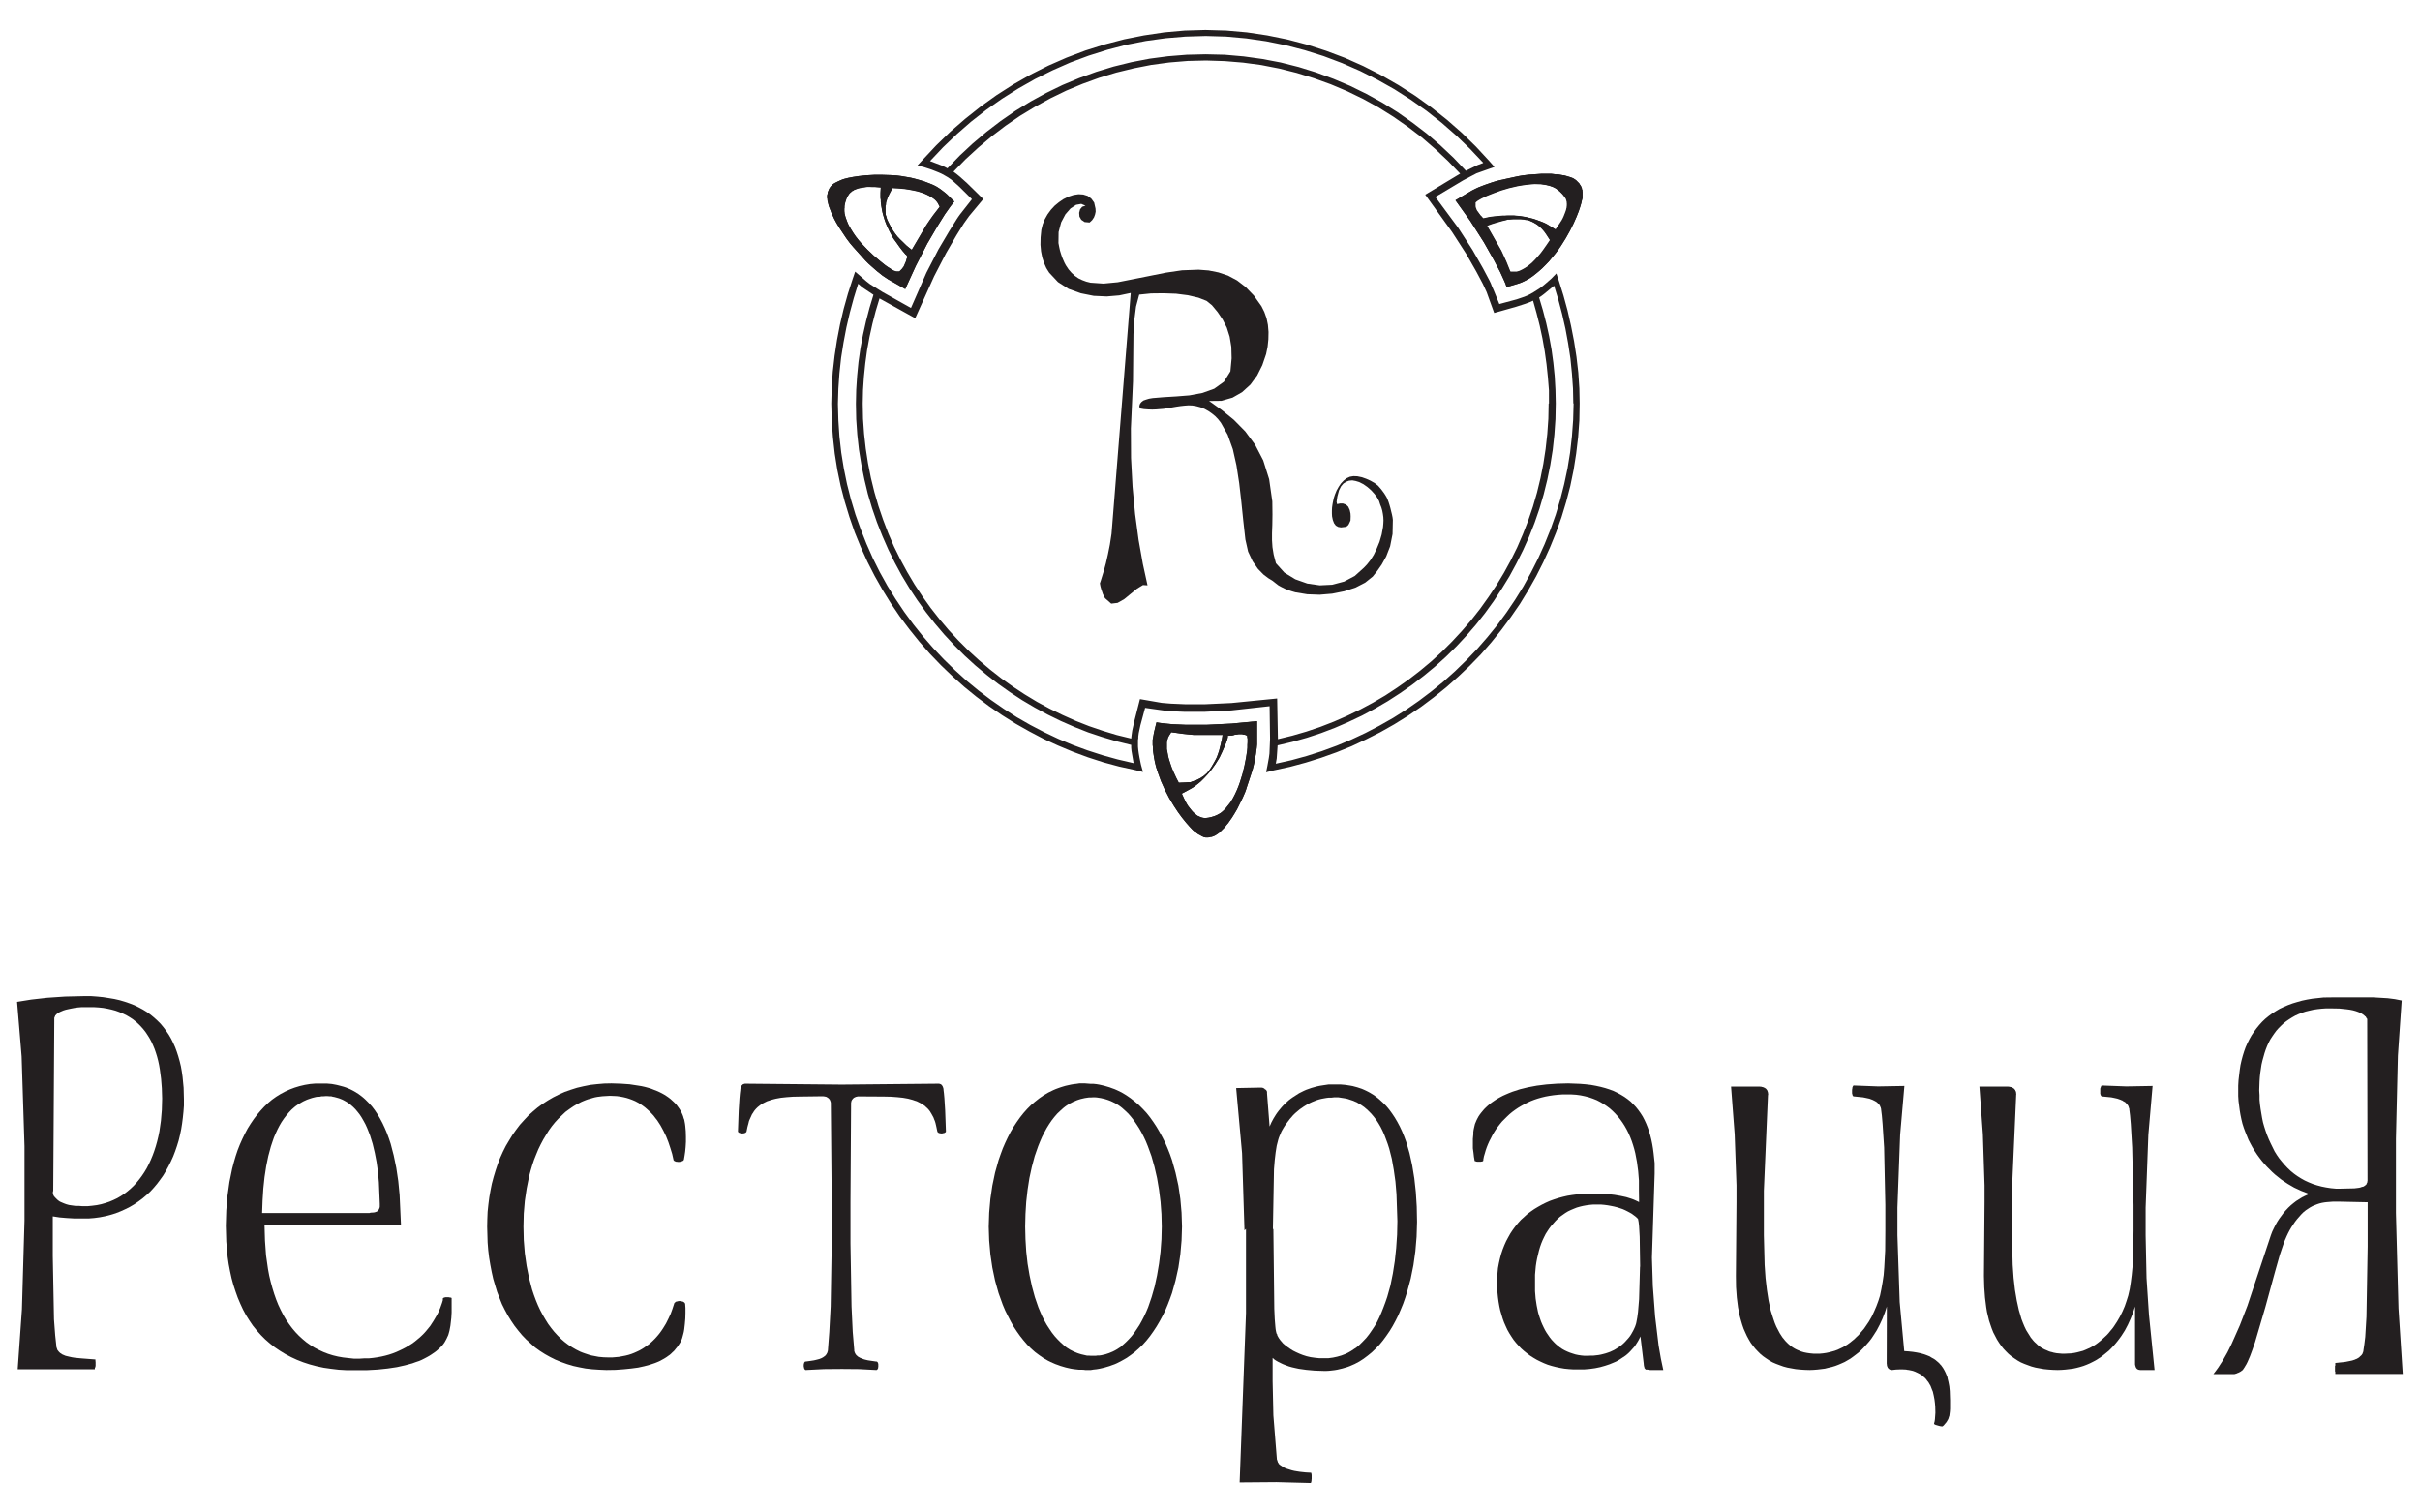
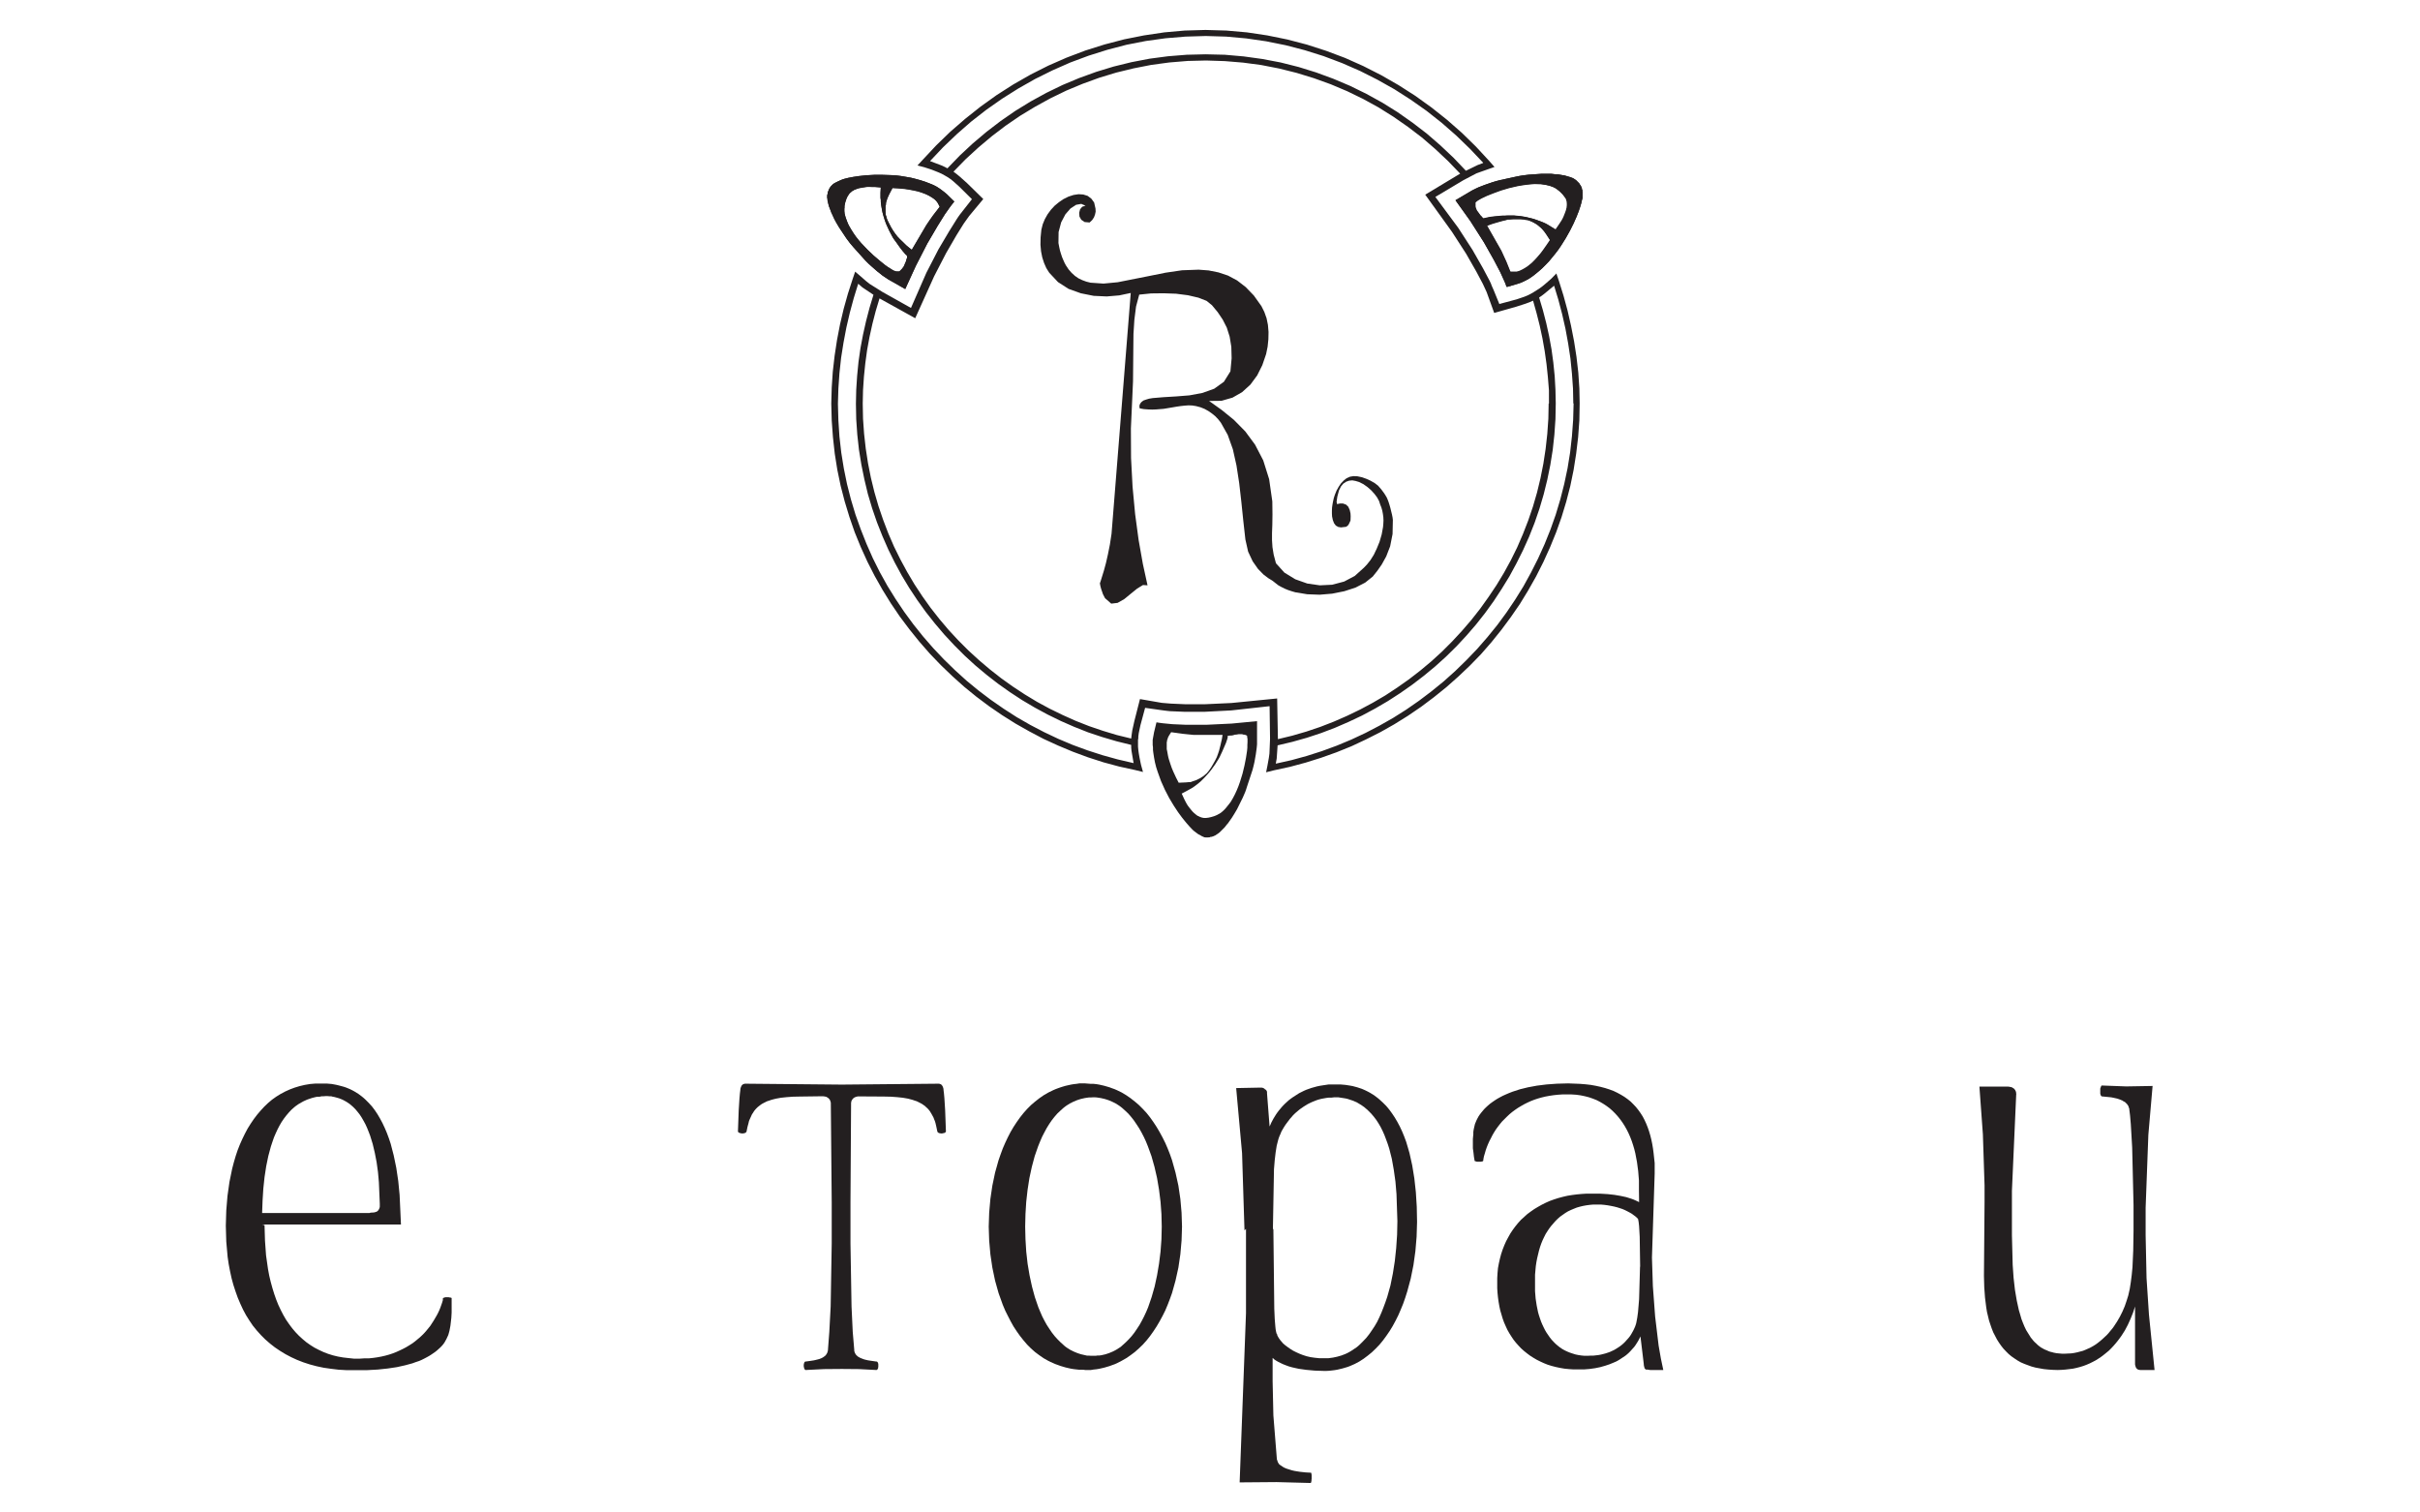
<svg xmlns="http://www.w3.org/2000/svg" id="_лой_3" data-name=" лой 3" viewBox="0 0 160 100">
  <defs>
    <style> .cls-1 { fill: none; } .cls-1, .cls-2 { stroke-width: 0px; } .cls-2 { fill: #231f20; } </style>
  </defs>
  <rect class="cls-1" width="160" height="100" />
  <g>
-     <polygon class="cls-2" points="125.09 90.58 125.35 90.55 125.59 90.54 125.81 90.54 126.02 90.55 126.12 90.57 126.21 90.58 126.3 90.6 126.4 90.62 126.48 90.64 126.56 90.67 126.64 90.7 126.72 90.74 126.79 90.77 126.86 90.81 126.93 90.84 126.99 90.89 127.06 90.92 127.11 90.98 127.17 91.02 127.23 91.07 127.28 91.12 127.33 91.17 127.37 91.22 127.41 91.28 127.46 91.34 127.5 91.39 127.57 91.51 127.64 91.63 127.69 91.76 127.74 91.89 127.79 92.01 127.82 92.14 127.85 92.27 127.9 92.53 127.93 92.77 127.95 93.01 127.96 93.4 127.93 93.83 127.92 93.9 127.91 93.97 127.89 94.04 127.87 94.13 127.87 94.13 127.87 94.13 127.87 94.13 127.87 94.13 127.87 94.14 127.87 94.14 127.87 94.14 127.87 94.14 127.87 94.14 127.87 94.14 127.87 94.14 127.87 94.14 127.87 94.14 127.87 94.14 127.87 94.14 127.87 94.15 127.87 94.15 127.87 94.15 127.88 94.15 127.88 94.15 127.88 94.15 127.88 94.15 127.88 94.16 127.89 94.16 127.9 94.17 127.91 94.17 127.92 94.18 127.94 94.19 127.98 94.21 128.02 94.22 128.12 94.25 128.23 94.28 128.28 94.29 128.32 94.3 128.36 94.3 128.38 94.3 128.4 94.31 128.41 94.31 128.42 94.3 128.42 94.3 128.42 94.3 128.43 94.3 128.43 94.3 128.43 94.3 128.43 94.3 128.44 94.3 128.44 94.3 128.44 94.3 128.44 94.3 128.51 94.24 128.57 94.17 128.62 94.11 128.68 94.04 128.72 93.98 128.76 93.91 128.8 93.84 128.83 93.77 128.85 93.69 128.88 93.62 128.89 93.55 128.9 93.47 128.91 93.39 128.92 93.31 128.93 93.14 128.93 92.58 128.92 92.28 128.91 91.97 128.88 91.66 128.85 91.5 128.82 91.35 128.78 91.19 128.75 91.04 128.69 90.89 128.63 90.75 128.56 90.61 128.52 90.54 128.48 90.47 128.44 90.41 128.39 90.34 128.34 90.27 128.28 90.21 128.23 90.15 128.17 90.09 128.1 90.03 128.04 89.98 127.97 89.92 127.9 89.87 127.82 89.82 127.74 89.78 127.66 89.73 127.58 89.68 127.48 89.64 127.38 89.6 127.18 89.53 126.97 89.47 126.72 89.42 126.47 89.38 126.19 89.35 125.9 89.33 125.6 86.09 125.45 81.67 125.45 79.85 125.63 75.03 125.91 71.8 124.17 71.83 122.57 71.77 122.57 71.77 122.56 71.77 122.56 71.77 122.56 71.77 122.56 71.77 122.55 71.77 122.55 71.77 122.55 71.77 122.55 71.77 122.55 71.77 122.55 71.77 122.55 71.77 122.55 71.77 122.54 71.78 122.54 71.78 122.54 71.78 122.53 71.78 122.53 71.78 122.53 71.79 122.53 71.79 122.53 71.79 122.52 71.8 122.51 71.8 122.51 71.8 122.51 71.81 122.51 71.82 122.5 71.83 122.5 71.84 122.49 71.85 122.49 71.85 122.48 71.88 122.47 71.91 122.47 71.94 122.46 72 122.45 72.06 122.45 72.13 122.45 72.2 122.45 72.26 122.45 72.29 122.46 72.32 122.47 72.35 122.47 72.38 122.48 72.4 122.48 72.41 122.49 72.42 122.49 72.43 122.5 72.44 122.5 72.45 122.51 72.46 122.51 72.46 122.51 72.47 122.52 72.47 122.52 72.47 122.53 72.47 122.53 72.48 122.53 72.48 122.54 72.48 122.54 72.48 122.54 72.48 122.55 72.49 122.55 72.49 122.55 72.49 122.55 72.49 122.55 72.49 122.56 72.49 122.56 72.49 122.56 72.49 122.57 72.49 123.17 72.55 123.32 72.58 123.46 72.61 123.6 72.64 123.73 72.69 123.79 72.71 123.85 72.74 123.91 72.77 123.97 72.8 124.02 72.83 124.07 72.86 124.12 72.9 124.14 72.92 124.15 72.94 124.18 72.96 124.2 72.98 124.22 73 124.24 73.02 124.25 73.04 124.27 73.07 124.28 73.09 124.3 73.12 124.31 73.15 124.32 73.17 124.33 73.2 124.35 73.23 124.35 73.26 124.36 73.29 124.37 73.32 124.37 73.35 124.42 73.75 124.47 74.33 124.57 75.87 124.65 79.66 124.65 81.39 124.64 82.68 124.58 83.79 124.54 84.3 124.47 84.77 124.39 85.22 124.3 85.66 124.19 86.01 124.06 86.36 123.91 86.71 123.75 87.05 123.56 87.38 123.35 87.69 123.24 87.85 123.12 87.99 122.99 88.14 122.87 88.28 122.73 88.41 122.6 88.54 122.45 88.66 122.3 88.78 122.15 88.89 121.99 88.99 121.83 89.08 121.66 89.16 121.49 89.24 121.3 89.31 121.12 89.36 120.93 89.41 120.74 89.45 120.54 89.48 120.33 89.5 120.12 89.5 119.89 89.5 119.68 89.48 119.47 89.45 119.37 89.43 119.27 89.41 119.17 89.38 119.07 89.35 118.98 89.31 118.88 89.27 118.79 89.23 118.71 89.19 118.62 89.14 118.54 89.09 118.45 89.03 118.37 88.97 118.29 88.9 118.22 88.84 118.14 88.76 118.07 88.69 118 88.61 117.93 88.52 117.86 88.44 117.8 88.35 117.67 88.15 117.56 87.94 117.44 87.71 117.34 87.47 117.25 87.21 117.16 86.93 117.07 86.64 116.93 85.99 116.82 85.28 116.73 84.5 116.67 83.63 116.62 81.67 116.62 78.73 116.89 72.41 116.9 72.38 116.9 72.34 116.9 72.31 116.89 72.28 116.89 72.25 116.88 72.21 116.88 72.19 116.86 72.16 116.86 72.13 116.85 72.11 116.83 72.08 116.82 72.06 116.8 72.04 116.79 72.03 116.79 72.02 116.77 72 116.75 71.98 116.73 71.96 116.7 71.95 116.68 71.93 116.66 71.92 116.63 71.91 116.6 71.9 116.57 71.88 116.54 71.87 116.51 71.87 116.48 71.86 116.45 71.85 116.41 71.85 116.34 71.84 116.26 71.84 114.45 71.84 114.69 75 114.81 78.37 114.81 79.49 114.77 84.37 114.78 85.1 114.83 85.79 114.91 86.43 114.97 86.74 115.03 87.03 115.11 87.32 115.19 87.59 115.28 87.85 115.39 88.1 115.5 88.34 115.62 88.56 115.75 88.78 115.9 88.98 116.05 89.17 116.22 89.35 116.39 89.52 116.57 89.67 116.77 89.81 116.98 89.95 117.19 90.07 117.42 90.17 117.66 90.26 117.91 90.35 118.17 90.42 118.44 90.47 118.72 90.52 119.01 90.55 119.32 90.57 119.64 90.58 119.9 90.57 120.16 90.55 120.41 90.52 120.65 90.49 120.89 90.43 121.11 90.38 121.34 90.31 121.55 90.23 121.76 90.14 121.96 90.05 122.15 89.94 122.34 89.83 122.52 89.7 122.69 89.57 122.86 89.44 123.02 89.3 123.17 89.15 123.32 88.99 123.46 88.83 123.6 88.67 123.73 88.5 123.85 88.32 124.08 87.96 124.28 87.58 124.46 87.19 124.62 86.78 124.75 86.38 124.74 90.11 124.74 90.16 124.75 90.21 124.75 90.26 124.76 90.28 124.76 90.3 124.77 90.32 124.77 90.34 124.78 90.36 124.79 90.38 124.8 90.4 124.8 90.42 124.82 90.43 124.83 90.45 124.84 90.46 124.85 90.48 124.86 90.49 124.87 90.5 124.89 90.51 124.9 90.52 124.92 90.53 124.93 90.54 124.95 90.55 124.97 90.56 124.99 90.56 125.01 90.57 125.02 90.57 125.05 90.57 125.07 90.58 125.09 90.58" />
    <polygon class="cls-2" points="141.06 79.66 140.97 75.87 140.88 74.33 140.83 73.75 140.78 73.35 140.78 73.31 140.77 73.28 140.76 73.26 140.75 73.23 140.74 73.19 140.73 73.17 140.72 73.14 140.71 73.12 140.7 73.09 140.68 73.07 140.66 73.04 140.64 73.02 140.63 73 140.61 72.97 140.59 72.95 140.57 72.94 140.54 72.92 140.53 72.89 140.48 72.86 140.43 72.83 140.37 72.8 140.32 72.76 140.26 72.74 140.2 72.71 140.14 72.69 140 72.64 139.87 72.61 139.73 72.58 139.58 72.55 138.97 72.49 138.97 72.49 138.96 72.49 138.96 72.48 138.96 72.48 138.96 72.48 138.96 72.48 138.96 72.48 138.95 72.48 138.95 72.48 138.95 72.48 138.94 72.48 138.94 72.47 138.94 72.47 138.93 72.47 138.93 72.47 138.93 72.47 138.92 72.46 138.92 72.46 138.92 72.45 138.92 72.45 138.92 72.45 138.91 72.44 138.9 72.43 138.89 72.42 138.89 72.41 138.89 72.4 138.88 72.37 138.87 72.35 138.86 72.32 138.86 72.29 138.86 72.26 138.86 72.19 138.86 72.13 138.86 72.06 138.86 71.99 138.87 71.93 138.89 71.91 138.89 71.88 138.9 71.85 138.91 71.84 138.92 71.83 138.92 71.82 138.92 71.81 138.93 71.8 138.93 71.8 138.93 71.79 138.93 71.79 138.94 71.78 138.94 71.78 138.94 71.78 138.94 71.78 138.95 71.78 138.95 71.78 138.95 71.78 138.95 71.78 138.96 71.77 138.96 71.77 138.96 71.77 138.96 71.77 138.96 71.77 138.96 71.77 138.96 71.77 138.97 71.77 138.97 71.77 138.97 71.77 138.97 71.77 140.58 71.83 142.32 71.8 142.04 75.03 141.86 79.85 141.86 81.67 141.92 84.5 142.08 86.92 142.45 90.58 141.5 90.58 141.48 90.58 141.46 90.57 141.44 90.57 141.42 90.57 141.4 90.56 141.38 90.56 141.37 90.55 141.35 90.54 141.33 90.54 141.32 90.53 141.31 90.52 141.29 90.51 141.28 90.49 141.26 90.48 141.25 90.46 141.24 90.45 141.23 90.43 141.22 90.42 141.21 90.4 141.21 90.38 141.2 90.36 141.19 90.34 141.19 90.33 141.18 90.3 141.17 90.26 141.16 90.21 141.16 90.16 141.16 90.11 141.16 86.38 141.03 86.78 140.87 87.18 140.69 87.58 140.49 87.96 140.26 88.32 140.13 88.5 140 88.67 139.87 88.83 139.73 88.99 139.58 89.15 139.43 89.3 139.26 89.44 139.1 89.57 138.93 89.7 138.75 89.82 138.56 89.94 138.37 90.04 138.17 90.14 137.96 90.23 137.75 90.31 137.52 90.38 137.29 90.44 137.06 90.49 136.82 90.52 136.57 90.55 136.31 90.57 136.05 90.58 135.73 90.57 135.43 90.55 135.13 90.52 134.85 90.47 134.58 90.42 134.32 90.35 134.07 90.26 133.83 90.17 133.6 90.07 133.39 89.95 133.18 89.81 132.98 89.67 132.8 89.52 132.63 89.35 132.46 89.17 132.31 88.98 132.17 88.78 132.03 88.56 131.91 88.33 131.79 88.1 131.69 87.85 131.6 87.59 131.51 87.32 131.44 87.03 131.37 86.74 131.32 86.43 131.24 85.79 131.19 85.1 131.17 84.36 131.21 79.49 131.21 78.37 131.1 75 130.87 71.84 132.67 71.84 132.75 71.84 132.82 71.85 132.85 71.85 132.89 71.86 132.92 71.87 132.95 71.87 132.98 71.88 133.01 71.89 133.04 71.9 133.06 71.92 133.09 71.93 133.11 71.95 133.13 71.96 133.16 71.98 133.18 72 133.19 72.02 133.21 72.04 133.23 72.06 133.24 72.08 133.25 72.11 133.26 72.14 133.28 72.16 133.29 72.19 133.29 72.22 133.3 72.25 133.3 72.28 133.3 72.31 133.31 72.34 133.3 72.38 133.3 72.42 133.02 78.73 133.02 81.67 133.07 83.63 133.13 84.49 133.22 85.28 133.34 85.99 133.48 86.63 133.57 86.93 133.65 87.21 133.75 87.47 133.85 87.71 133.96 87.94 134.09 88.15 134.21 88.34 134.27 88.44 134.34 88.52 134.41 88.61 134.48 88.69 134.55 88.76 134.63 88.83 134.7 88.9 134.78 88.97 134.86 89.03 134.94 89.09 135.03 89.14 135.12 89.19 135.2 89.23 135.3 89.27 135.39 89.31 135.48 89.35 135.58 89.38 135.67 89.4 135.77 89.43 135.87 89.45 135.98 89.47 136.09 89.48 136.31 89.5 136.54 89.5 136.74 89.49 136.95 89.48 137.15 89.45 137.34 89.41 137.53 89.36 137.72 89.31 137.89 89.24 138.07 89.16 138.24 89.08 138.4 88.99 138.56 88.89 138.71 88.78 138.86 88.66 139 88.54 139.14 88.41 139.28 88.28 139.41 88.14 139.53 87.99 139.65 87.85 139.76 87.7 139.97 87.38 140.16 87.05 140.33 86.71 140.48 86.36 140.6 86.01 140.71 85.66 140.81 85.22 140.88 84.77 140.94 84.3 140.99 83.79 141.04 82.68 141.06 81.39 141.06 79.66" />
-     <path class="cls-2" d="m1.62,75.79l-.19-5.94-.3-3.61.93-.15,1.06-.12,1.18-.08,1.28-.03h.43s.41.03.41.03l.4.04.38.06.36.06.35.08.34.1.32.11.31.12.29.14.28.15.26.16.25.18.23.19.22.2.21.21.19.23.18.24.17.25.15.26.14.28.13.29.11.3.1.31.09.32.08.33.06.34.05.35.07.73.02.77v.41s-.03.4-.03.4l-.04.39-.05.39-.06.38-.08.38-.09.37-.11.36-.12.35-.13.34-.15.33-.16.32-.17.31-.18.3-.2.28-.21.28-.22.26-.23.25-.25.23-.26.22-.27.2-.28.19-.29.17-.3.15-.31.14-.33.13-.33.1-.35.09-.36.07-.37.05-.37.03h-.39s-.55,0-.55,0l-.51-.03-.47-.04-.45-.07v2.62l.08,4.19.08,1.06.08.74v.04s.02.03.02.03v.03s.02.03.02.03v.03s.02.03.02.03v.03s.03.03.03.03l.02.03.02.02.02.03.02.02.02.02.03.03.02.02.03.02.03.02.03.02.06.04.07.03.07.03.07.03.08.02.17.04.18.04.19.03.41.04.91.07h.02s0,0,0,0h.02s0,0,0,0h0s0,0,0,0h0s0,0,0,0h0s0,0,0,0h0s0,0,0,0h0s0,0,0,0h0s0,.01,0,.01h0s0,0,0,0h0s0,0,0,0h0s0,.02,0,.02h0s0,.03,0,.03h0s0,.03,0,.03v.03s.01.03.01.03v.03s0,.03,0,.03v.03s0,.03,0,.03v.1s0,.03,0,.03v.03s-.01.03-.01.03v.03s-.02.03-.02.03v.03s-.02.01-.02.01h0s0,.03,0,.03h0s0,.02,0,.02h0s0,.02,0,.02h0s0,.01,0,.01h0s0,.01,0,.01h0s0,0,0,0h0s0,0,0,0h0s0,0,0,0h0s0,0,0,0h0s0,0,0,0H1.17l.28-3.96.17-5.87v-4.95Zm1.88,2.98v.05s0,.02,0,.02v.02s0,.02,0,.02v.03s.01.02.01.02v.02s.01.02.01.02v.03s.02.02.02.02v.02s.02.02.02.02v.02s.04.04.04.04l.03.04.04.04.04.04.04.04.04.04.05.04.05.04.06.04.06.03.07.03.07.03.07.03.08.03.08.03.18.05.2.03.22.03h.23s.25.02.25.02h.32s.31-.03.31-.03l.31-.04.29-.06.28-.08.27-.09.26-.11.25-.12.24-.14.23-.15.22-.17.21-.18.2-.19.19-.21.18-.22.17-.23.16-.24.15-.25.14-.27.13-.28.12-.29.11-.3.1-.31.09-.32.08-.33.07-.34.1-.7.06-.72.02-.75-.02-.67-.05-.64-.08-.61-.05-.29-.06-.28-.07-.27-.08-.26-.09-.26-.1-.24-.11-.24-.12-.22-.13-.21-.14-.21-.15-.19-.16-.18-.17-.17-.18-.16-.19-.15-.2-.13-.22-.13-.23-.11-.24-.1-.25-.09-.26-.07-.27-.06-.28-.05-.29-.03-.31-.02h-.32s-.51,0-.51,0l-.24.02-.22.03-.21.04-.19.04-.18.04-.16.05-.07.03-.07.03-.07.03-.06.03-.05.03-.05.03-.05.04-.04.03-.02.02-.02.02v.02s-.03.02-.03.02h-.01s-.01.04-.01.04v.02s-.02.02-.02.02v.02s-.02.02-.02.02v.02s-.01.02-.01.02v.02s0,.02,0,.02v.04s-.07,11.38-.07,11.38" />
    <path class="cls-2" d="m24.43,80.2h-7.1l.03-.82.05-.79.08-.76.11-.72.14-.68.17-.63.1-.3.1-.29.12-.28.12-.26.13-.25.14-.24.15-.22.16-.21.17-.2.17-.18.09-.08.09-.08.1-.08.1-.07.1-.07.11-.06.1-.06.11-.06.11-.05.11-.05.11-.04.12-.04.12-.04.12-.03.12-.03.13-.02h.13s.13-.03.13-.03h.13s.13-.01.13-.01h.12s.12.01.12.01h.12s.11.03.11.03l.11.02.11.03.11.03.1.03.1.04.1.04.1.05.09.05.09.05.09.06.09.06.09.07.08.07.08.07.08.08.08.08.15.18.14.18.13.2.12.21.12.22.11.24.1.25.1.26.17.55.14.59.12.62.09.65.06.67.06,1.42v.08s0,.03,0,.03v.04s0,.03,0,.03v.03s-.01.03-.01.03v.03s-.02.03-.02.03v.03s-.02.02-.02.02v.03s-.03.02-.03.02l-.02.02h0s0,.02,0,.02h0s-.01.02-.01.02l-.02.02h-.02s-.02.03-.02.03l-.03.02h-.02s-.03.02-.03.02h-.03s-.03.02-.03.02h-.03s-.03.01-.03.01h-.04s-.04.01-.04.01h-.08s-.09.01-.09.01Zm-7.1.76h9.18l-.09-1.96-.09-.92-.13-.87-.17-.82-.2-.77-.12-.36-.13-.35-.14-.33-.15-.32-.16-.3-.17-.29-.18-.27-.19-.25-.21-.23-.11-.11-.11-.11-.11-.1-.12-.1-.12-.09-.12-.09-.13-.08-.13-.08-.13-.07-.14-.07-.14-.06-.15-.06-.15-.05-.15-.04-.15-.04-.16-.04-.16-.03-.16-.03-.34-.03h-.35s-.38,0-.38,0l-.36.03-.36.06-.34.08-.33.1-.32.12-.31.14-.3.16-.29.18-.28.2-.26.22-.25.24-.24.26-.23.27-.22.29-.21.31-.2.32-.18.34-.17.35-.16.36-.15.38-.13.39-.12.41-.11.42-.18.88-.13.92-.08.96-.03,1.01.03,1.05.09,1.01.07.48.09.47.1.46.12.44.14.43.15.42.17.4.18.39.2.37.22.35.23.34.26.32.27.3.29.29.31.27.32.25.34.23.36.22.38.2.39.18.41.16.43.14.45.12.47.1.49.07.5.06.52.03h.54s.8,0,.8,0l.73-.04.66-.07.6-.09.54-.12.48-.13.22-.08.21-.07.19-.08.18-.09.17-.09.16-.09.14-.09.13-.09.13-.09.11-.09.1-.09.1-.09.09-.09.08-.09.07-.09.06-.09.05-.09.05-.09.04-.08.04-.09.03-.06.03-.07.04-.14.04-.15.03-.16.03-.16.02-.17.04-.35.02-.35v-.34s0-.57,0-.57h0s0-.01,0-.01h0s0-.02,0-.02h0s0,0,0,0h0s0,0,0,0h0s0,0,0,0h0s0,0,0,0h0s0-.01,0-.01h0s0-.01,0-.01h-.01s0-.01,0-.01h-.01s-.01-.01-.01-.01h-.01s-.03-.01-.03-.01h-.03s-.03-.01-.03-.01h-.03s-.03-.01-.03-.01h-.03s-.03,0-.03,0h-.1s-.03,0-.03,0h-.03s-.03.01-.03.01h-.03s-.03.02-.03.02h-.03s-.01.02-.01.02h-.01s-.01.01-.01.01h-.01s0,.01,0,.01h-.01s0,.02,0,.02h0s0,.02,0,.02h0s0,.02,0,.02h0s0,.02,0,.02h0s0,.02,0,.02h0s0,.02,0,.02l-.05.17-.06.17-.06.17-.07.17-.08.17-.09.17-.1.17-.1.17-.11.17-.11.17-.13.16-.13.16-.14.16-.15.15-.15.14-.17.14-.17.14-.18.13-.19.12-.2.12-.21.11-.21.1-.22.1-.23.09-.24.08-.25.07-.26.06-.27.05-.28.04-.29.03h-.3s-.31.02-.31.02h-.37s-.37-.04-.37-.04l-.35-.04-.34-.06-.33-.08-.32-.1-.31-.12-.3-.14-.29-.15-.27-.17-.27-.19-.25-.21-.24-.22-.23-.24-.22-.26-.2-.27-.2-.29-.18-.31-.17-.33-.16-.34-.14-.35-.13-.37-.12-.39-.11-.4-.1-.42-.08-.43-.13-.91-.07-.97-.03-1.03" />
-     <polygon class="cls-2" points="40.08 90.58 39.61 90.56 39.16 90.53 38.72 90.48 38.3 90.4 37.89 90.31 37.49 90.19 37.1 90.05 36.73 89.9 36.37 89.72 36.03 89.53 35.7 89.32 35.38 89.09 35.09 88.83 34.79 88.56 34.52 88.28 34.27 87.98 34.02 87.66 33.79 87.32 33.58 86.98 33.38 86.61 33.19 86.23 33.03 85.83 32.87 85.42 32.74 84.99 32.61 84.55 32.51 84.1 32.42 83.63 32.34 83.15 32.28 82.65 32.24 82.15 32.21 81.1 32.22 80.61 32.24 80.12 32.29 79.64 32.35 79.17 32.43 78.71 32.52 78.26 32.64 77.81 32.77 77.38 32.91 76.96 33.07 76.55 33.25 76.15 33.44 75.77 33.66 75.4 33.88 75.04 34.12 74.7 34.37 74.37 34.65 74.06 34.93 73.76 35.23 73.49 35.55 73.22 35.88 72.98 36.22 72.76 36.58 72.55 36.96 72.36 37.34 72.19 37.74 72.05 38.15 71.92 38.58 71.82 39.03 71.73 39.48 71.68 39.95 71.64 40.43 71.63 41.06 71.65 41.63 71.69 42.15 71.77 42.4 71.81 42.63 71.86 42.85 71.92 43.05 71.98 43.25 72.06 43.43 72.13 43.61 72.21 43.77 72.29 43.93 72.38 44.07 72.47 44.2 72.56 44.33 72.66 44.44 72.76 44.55 72.86 44.65 72.96 44.74 73.06 44.82 73.17 44.9 73.28 44.97 73.39 45.03 73.49 45.08 73.6 45.13 73.71 45.17 73.82 45.2 73.93 45.24 74.03 45.26 74.14 45.29 74.3 45.31 74.46 45.34 74.8 45.35 75.16 45.35 75.5 45.33 75.84 45.3 76.15 45.26 76.42 45.22 76.65 45.22 76.65 45.22 76.66 45.22 76.67 45.22 76.67 45.21 76.68 45.21 76.68 45.21 76.68 45.21 76.69 45.21 76.69 45.2 76.7 45.2 76.7 45.2 76.71 45.19 76.72 45.19 76.72 45.18 76.73 45.17 76.74 45.16 76.74 45.15 76.75 45.14 76.76 45.13 76.76 45.12 76.77 45.11 76.77 45.08 76.78 45.05 76.79 45.03 76.8 45 76.81 44.97 76.81 44.94 76.82 44.91 76.82 44.88 76.82 44.85 76.82 44.82 76.82 44.79 76.82 44.76 76.81 44.73 76.81 44.7 76.81 44.67 76.8 44.65 76.79 44.63 76.78 44.62 76.77 44.6 76.77 44.59 76.76 44.59 76.76 44.58 76.75 44.57 76.75 44.56 76.74 44.56 76.74 44.56 76.73 44.55 76.73 44.55 76.73 44.55 76.72 44.54 76.72 44.54 76.72 44.54 76.71 44.53 76.71 44.53 76.7 44.53 76.7 44.53 76.7 44.53 76.69 44.53 76.69 44.44 76.29 44.32 75.9 44.19 75.51 44.04 75.13 43.86 74.76 43.67 74.41 43.56 74.24 43.45 74.07 43.33 73.92 43.21 73.76 43.08 73.62 42.94 73.48 42.8 73.35 42.65 73.22 42.49 73.1 42.33 72.99 42.16 72.89 41.99 72.8 41.8 72.72 41.61 72.65 41.42 72.59 41.21 72.54 41 72.5 40.78 72.47 40.56 72.46 40.32 72.45 40.15 72.46 39.98 72.47 39.82 72.48 39.66 72.5 39.5 72.52 39.34 72.55 39.19 72.59 39.03 72.64 38.88 72.68 38.74 72.73 38.59 72.79 38.45 72.85 38.17 72.99 37.9 73.15 37.64 73.33 37.38 73.52 37.15 73.74 36.91 73.97 36.69 74.21 36.48 74.47 36.28 74.75 36.1 75.04 35.92 75.34 35.75 75.66 35.59 75.99 35.45 76.33 35.31 76.68 35.19 77.04 35.08 77.41 34.98 77.79 34.82 78.59 34.7 79.4 34.63 80.24 34.61 81.1 34.63 81.99 34.7 82.86 34.82 83.7 34.98 84.5 35.18 85.26 35.3 85.62 35.43 85.97 35.57 86.31 35.72 86.63 35.89 86.95 36.06 87.24 36.24 87.53 36.44 87.8 36.64 88.05 36.86 88.29 37.09 88.52 37.32 88.72 37.57 88.91 37.83 89.08 38.09 89.23 38.23 89.3 38.37 89.37 38.52 89.43 38.66 89.48 38.81 89.53 38.96 89.58 39.11 89.62 39.27 89.65 39.58 89.71 39.91 89.74 40.25 89.75 40.48 89.75 40.71 89.73 40.93 89.71 41.14 89.67 41.35 89.63 41.55 89.58 41.74 89.52 41.92 89.45 42.1 89.37 42.27 89.29 42.43 89.2 42.59 89.1 42.74 88.99 42.89 88.89 43.03 88.77 43.16 88.65 43.29 88.52 43.41 88.39 43.53 88.25 43.64 88.11 43.74 87.97 43.84 87.82 44.03 87.51 44.19 87.19 44.34 86.87 44.46 86.54 44.57 86.2 44.57 86.19 44.57 86.19 44.57 86.18 44.58 86.18 44.58 86.17 44.58 86.17 44.59 86.15 44.59 86.15 44.6 86.14 44.61 86.13 44.62 86.12 44.63 86.11 44.64 86.1 44.65 86.1 44.66 86.09 44.67 86.08 44.68 86.07 44.69 86.07 44.7 86.06 44.73 86.05 44.76 86.05 44.79 86.04 44.82 86.03 44.85 86.03 44.88 86.02 44.91 86.02 44.94 86.02 44.98 86.02 45 86.03 45.04 86.03 45.07 86.04 45.1 86.05 45.13 86.05 45.15 86.06 45.18 86.07 45.19 86.08 45.2 86.09 45.21 86.09 45.22 86.1 45.23 86.1 45.24 86.11 45.25 86.12 45.26 86.13 45.26 86.14 45.27 86.14 45.27 86.15 45.27 86.15 45.28 86.15 45.28 86.16 45.28 86.17 45.29 86.17 45.29 86.18 45.29 86.18 45.29 86.19 45.29 86.19 45.3 86.2 45.3 86.2 45.32 86.48 45.32 86.81 45.31 87.17 45.28 87.53 45.24 87.88 45.21 88.06 45.17 88.22 45.13 88.37 45.09 88.51 45.06 88.58 45.04 88.64 45.01 88.69 44.98 88.75 44.88 88.91 44.76 89.08 44.69 89.16 44.62 89.25 44.55 89.33 44.46 89.41 44.38 89.49 44.29 89.57 44.19 89.64 44.08 89.72 43.97 89.79 43.85 89.86 43.72 89.93 43.59 90 43.45 90.06 43.3 90.12 42.97 90.23 42.6 90.33 42.19 90.42 41.74 90.48 41.25 90.53 40.7 90.57 40.11 90.58 40.08 90.58" />
    <polygon class="cls-2" points="55.66 90.51 54.47 90.52 53.27 90.58 53.27 90.58 53.27 90.58 53.26 90.58 53.25 90.58 53.25 90.57 53.25 90.57 53.25 90.57 53.24 90.57 53.24 90.57 53.24 90.57 53.23 90.57 53.23 90.56 53.23 90.56 53.23 90.56 53.22 90.56 53.22 90.56 53.22 90.55 53.21 90.55 53.21 90.54 53.2 90.53 53.2 90.52 53.19 90.52 53.19 90.51 53.18 90.5 53.18 90.49 53.17 90.47 53.16 90.45 53.16 90.42 53.15 90.4 53.15 90.37 53.14 90.35 53.14 90.32 53.14 90.3 53.14 90.27 53.14 90.24 53.14 90.22 53.15 90.19 53.15 90.17 53.16 90.15 53.16 90.12 53.17 90.12 53.17 90.1 53.17 90.1 53.18 90.08 53.18 90.08 53.19 90.07 53.2 90.06 53.2 90.05 53.21 90.05 53.21 90.05 53.21 90.04 53.21 90.04 53.22 90.04 53.22 90.03 53.23 90.03 53.23 90.03 53.23 90.03 53.23 90.02 53.24 90.02 53.24 90.02 53.25 90.02 53.25 90.02 53.25 90.02 53.26 90.02 53.26 90.02 53.27 90.02 53.27 90.02 53.56 89.98 53.82 89.94 53.95 89.91 54.07 89.88 54.18 89.85 54.28 89.81 54.33 89.79 54.38 89.76 54.42 89.74 54.46 89.71 54.5 89.68 54.54 89.66 54.57 89.62 54.58 89.61 54.6 89.59 54.61 89.57 54.63 89.56 54.64 89.54 54.65 89.52 54.66 89.5 54.67 89.48 54.69 89.46 54.69 89.44 54.7 89.42 54.71 89.4 54.71 89.38 54.72 89.36 54.73 89.33 54.73 89.31 54.74 89.28 54.74 89.26 54.83 88.07 54.92 86.38 54.99 82.21 54.99 79.5 54.93 72.93 54.93 72.91 54.92 72.88 54.92 72.85 54.91 72.83 54.9 72.8 54.89 72.78 54.88 72.75 54.87 72.73 54.86 72.71 54.85 72.69 54.83 72.68 54.82 72.65 54.8 72.64 54.79 72.62 54.77 72.61 54.75 72.59 54.73 72.58 54.71 72.57 54.69 72.55 54.67 72.54 54.65 72.53 54.63 72.52 54.61 72.51 54.58 72.51 54.56 72.5 54.54 72.5 54.51 72.49 54.49 72.49 54.46 72.49 54.44 72.48 54.39 72.48 52.88 72.5 52.42 72.51 52.01 72.54 51.63 72.58 51.3 72.64 51.14 72.68 50.99 72.72 50.85 72.77 50.72 72.81 50.6 72.87 50.48 72.93 50.37 72.99 50.27 73.06 50.18 73.13 50.08 73.21 50 73.29 49.92 73.38 49.85 73.47 49.79 73.57 49.72 73.67 49.67 73.78 49.62 73.89 49.57 74 49.52 74.12 49.49 74.25 49.42 74.51 49.36 74.8 49.36 74.8 49.36 74.8 49.36 74.81 49.36 74.82 49.35 74.82 49.35 74.82 49.35 74.83 49.35 74.83 49.35 74.84 49.34 74.84 49.34 74.84 49.34 74.85 49.33 74.85 49.33 74.86 49.33 74.86 49.32 74.87 49.31 74.87 49.3 74.88 49.3 74.89 49.29 74.89 49.28 74.9 49.27 74.9 49.26 74.91 49.25 74.91 49.24 74.91 49.21 74.92 49.19 74.93 49.17 74.93 49.14 74.93 49.12 74.94 49.09 74.94 49.06 74.94 49.04 74.94 49.01 74.93 48.99 74.93 48.96 74.92 48.94 74.92 48.92 74.91 48.89 74.91 48.88 74.9 48.87 74.89 48.86 74.89 48.85 74.88 48.84 74.87 48.83 74.87 48.83 74.87 48.82 74.86 48.82 74.86 48.81 74.86 48.81 74.85 48.81 74.85 48.81 74.84 48.8 74.84 48.8 74.84 48.8 74.84 48.8 74.83 48.8 74.83 48.8 74.82 48.79 74.82 48.79 74.82 48.79 74.81 48.79 74.81 48.79 74.8 48.79 74.8 48.79 74.8 48.84 73.42 48.89 72.62 48.92 72.29 48.95 72.05 48.95 72 48.96 71.96 48.97 71.93 48.98 71.89 49 71.85 49 71.84 49.01 71.82 49.02 71.81 49.02 71.79 49.04 71.78 49.04 71.77 49.05 71.75 49.07 71.74 49.08 71.73 49.09 71.72 49.1 71.71 49.11 71.7 49.12 71.69 49.14 71.68 49.16 71.68 49.17 71.67 49.18 71.67 49.21 71.66 49.22 71.66 49.24 71.65 49.26 71.65 49.28 71.65 55.66 71.71 62.05 71.65 62.07 71.65 62.09 71.65 62.11 71.66 62.13 71.66 62.14 71.67 62.16 71.67 62.18 71.68 62.19 71.68 62.2 71.69 62.22 71.7 62.23 71.71 62.24 71.72 62.26 71.73 62.27 71.74 62.27 71.75 62.29 71.77 62.29 71.78 62.3 71.79 62.32 71.81 62.32 71.82 62.33 71.84 62.33 71.85 62.35 71.89 62.36 71.93 62.37 71.96 62.38 72 62.38 72.05 62.41 72.29 62.44 72.62 62.49 73.42 62.54 74.8 62.54 74.8 62.54 74.8 62.54 74.81 62.54 74.81 62.54 74.82 62.54 74.82 62.54 74.82 62.54 74.83 62.53 74.83 62.53 74.84 62.53 74.84 62.53 74.84 62.52 74.84 62.52 74.85 62.52 74.85 62.52 74.86 62.52 74.86 62.51 74.86 62.51 74.87 62.49 74.87 62.49 74.87 62.48 74.88 62.47 74.89 62.46 74.89 62.46 74.9 62.43 74.91 62.41 74.91 62.39 74.92 62.36 74.92 62.34 74.93 62.32 74.93 62.29 74.94 62.27 74.94 62.24 74.94 62.21 74.94 62.19 74.93 62.16 74.93 62.14 74.93 62.11 74.92 62.09 74.91 62.08 74.91 62.07 74.91 62.06 74.9 62.05 74.9 62.04 74.89 62.03 74.89 62.03 74.88 62.02 74.87 62.01 74.87 62 74.86 62 74.86 62 74.86 62 74.85 61.99 74.85 61.99 74.84 61.99 74.84 61.98 74.84 61.98 74.83 61.98 74.83 61.98 74.82 61.98 74.82 61.98 74.82 61.98 74.81 61.97 74.8 61.97 74.8 61.97 74.8 61.91 74.51 61.85 74.25 61.81 74.12 61.76 74 61.72 73.89 61.66 73.78 61.6 73.67 61.54 73.57 61.48 73.47 61.41 73.38 61.33 73.29 61.24 73.21 61.16 73.13 61.06 73.06 60.96 72.99 60.85 72.93 60.73 72.87 60.61 72.81 60.48 72.77 60.34 72.72 60.19 72.68 60.04 72.64 59.7 72.58 59.32 72.54 58.91 72.51 58.45 72.5 56.81 72.49 56.76 72.49 56.71 72.49 56.69 72.5 56.66 72.5 56.64 72.51 56.61 72.51 56.59 72.52 56.57 72.53 56.54 72.54 56.52 72.55 56.5 72.56 56.48 72.57 56.46 72.58 56.44 72.6 56.42 72.61 56.41 72.63 56.39 72.64 56.38 72.66 56.36 72.68 56.35 72.7 56.33 72.72 56.32 72.74 56.31 72.76 56.3 72.78 56.29 72.81 56.29 72.83 56.28 72.85 56.28 72.88 56.27 72.91 56.27 72.94 56.23 79.49 56.23 82.21 56.3 86.38 56.38 88.07 56.48 89.25 56.48 89.28 56.48 89.3 56.48 89.33 56.49 89.35 56.5 89.37 56.5 89.4 56.51 89.42 56.52 89.44 56.53 89.46 56.54 89.48 56.55 89.5 56.56 89.52 56.57 89.53 56.58 89.55 56.6 89.57 56.61 89.59 56.63 89.61 56.64 89.62 56.68 89.65 56.71 89.68 56.75 89.71 56.79 89.73 56.84 89.76 56.88 89.78 56.93 89.8 56.98 89.82 57.03 89.84 57.14 89.88 57.26 89.91 57.39 89.94 57.66 89.98 57.94 90.02 57.95 90.02 57.95 90.02 57.96 90.02 57.96 90.02 57.97 90.02 57.97 90.02 57.97 90.02 57.98 90.02 57.98 90.02 57.98 90.03 57.99 90.03 57.99 90.03 58 90.03 58 90.04 58 90.04 58 90.04 58.01 90.05 58.01 90.05 58.01 90.05 58.02 90.05 58.02 90.06 58.02 90.06 58.03 90.07 58.03 90.08 58.04 90.08 58.04 90.1 58.04 90.1 58.05 90.12 58.06 90.12 58.06 90.15 58.06 90.17 58.07 90.19 58.07 90.22 58.07 90.24 58.07 90.27 58.07 90.3 58.07 90.32 58.07 90.35 58.07 90.37 58.06 90.4 58.06 90.42 58.06 90.45 58.05 90.47 58.04 90.49 58.03 90.5 58.03 90.51 58.03 90.52 58.02 90.52 58.02 90.53 58.01 90.54 58 90.55 58 90.55 58 90.55 58 90.56 57.99 90.56 57.99 90.56 57.99 90.56 57.98 90.56 57.98 90.57 57.98 90.57 57.97 90.57 57.97 90.57 57.97 90.57 57.96 90.57 57.96 90.58 57.96 90.58 57.95 90.58 57.95 90.58 57.94 90.58 56.8 90.52 55.66 90.51" />
    <path class="cls-2" d="m72.3,89.64h-.17s-.13-.01-.13-.01h-.13s-.13-.03-.13-.03l-.13-.03-.13-.03-.13-.04-.12-.04-.12-.05-.12-.05-.12-.06-.12-.06-.11-.07-.11-.07-.11-.08-.1-.09-.1-.09-.1-.09-.2-.2-.19-.21-.18-.23-.17-.25-.17-.26-.15-.27-.15-.29-.13-.3-.13-.31-.23-.67-.19-.7-.16-.74-.13-.77-.09-.8-.05-.82-.02-.83.02-.83.05-.81.09-.8.12-.77.16-.74.19-.71.23-.66.13-.32.13-.3.15-.29.15-.28.16-.26.17-.25.18-.23.19-.22.2-.19.1-.09.1-.09.1-.08.11-.08.11-.07.11-.07.12-.06.12-.06.12-.05.12-.05.12-.04.13-.04.13-.03.13-.03.13-.02.14-.02h.13s.14-.01.14-.01h.13s.13.01.13.01l.13.02.13.02.13.03.13.03.13.04.12.04.12.05.12.05.12.06.12.06.11.07.11.07.11.08.1.08.1.09.1.09.2.19.19.22.18.23.17.25.17.26.16.28.15.29.14.3.13.32.24.66.2.71.17.74.13.77.1.8.06.81.02.83-.02.83-.06.82-.1.8-.13.77-.16.74-.2.7-.23.67-.13.31-.14.3-.15.29-.15.27-.17.26-.17.25-.18.23-.19.21-.2.2-.1.09-.1.09-.1.09-.11.08-.11.07-.11.07-.11.06-.12.06-.12.05-.12.05-.12.04-.12.04-.13.03-.13.03-.13.02h-.13s-.13.02-.13.02h-.13Zm-.59.94h.41s.18-.03.18-.03l.19-.02.18-.03.18-.04.17-.04.17-.05.17-.05.16-.06.17-.06.16-.07.31-.16.3-.17.29-.2.28-.21.27-.24.26-.25.25-.28.23-.29.22-.31.21-.32.2-.34.19-.35.18-.36.16-.38.15-.39.14-.39.23-.82.19-.86.13-.88.08-.91.03-.92-.03-.92-.08-.91-.13-.88-.19-.86-.23-.82-.14-.4-.15-.38-.16-.37-.18-.36-.19-.35-.2-.34-.21-.32-.22-.31-.23-.29-.25-.27-.26-.26-.27-.23-.28-.22-.29-.2-.3-.18-.31-.15-.16-.07-.17-.06-.16-.06-.17-.05-.17-.05-.17-.04-.18-.04-.18-.03-.19-.02h-.18s-.38-.03-.38-.03h-.38s-.19.03-.19.03l-.18.02-.18.03-.18.04-.18.04-.17.05-.16.05-.17.06-.16.06-.16.07-.31.15-.31.18-.29.2-.28.22-.27.23-.26.26-.24.27-.23.29-.22.31-.21.32-.2.34-.18.35-.17.36-.16.37-.14.38-.14.4-.23.82-.18.86-.13.88-.08.91-.03.92.03.92.08.91.13.88.18.86.23.82.14.39.14.39.16.38.18.36.18.35.19.34.21.32.22.31.23.29.24.28.25.25.27.24.28.21.29.2.3.17.16.08.16.07.16.07.17.06.16.06.17.05.17.05.17.04.18.04.18.03.17.02.19.02h.19s.19.01.19.01" />
    <path class="cls-2" d="m84.16,81.25v-.04l.07-3.9.05-.61.06-.51.07-.44.1-.39.04-.13.05-.13.06-.13.05-.13.07-.13.07-.12.08-.13.08-.12.09-.12.09-.12.09-.12.1-.11.1-.12.11-.11.11-.1.12-.1.12-.1.13-.09.13-.09.13-.08.13-.08.14-.07.15-.07.15-.06.15-.06.16-.05.16-.04.16-.03.17-.03.16-.02h.18s.17-.02.17-.02h.27s.13.02.13.02l.13.02.13.02.12.02.12.03.12.04.12.04.12.04.11.05.12.05.1.06.1.06.1.06.1.07.1.07.09.08.1.08.09.09.09.09.09.09.17.2.16.21.15.23.14.24.13.26.12.27.11.29.11.3.1.31.17.67.13.73.11.78.07.83.06,1.79-.02.9-.06.88-.09.85-.13.83-.16.79-.21.75-.12.35-.13.35-.13.33-.14.32-.15.31-.17.29-.18.27-.18.26-.19.24-.21.22-.21.21-.11.1-.11.09-.12.08-.12.08-.12.08-.12.07-.13.07-.13.06-.13.05-.13.05-.14.04-.14.04-.14.03-.14.03-.15.02-.15.02h-.15s-.15,0-.15,0h-.31s-.29-.03-.29-.03l-.28-.04-.26-.06-.25-.08-.23-.09-.22-.1-.2-.1-.19-.12-.17-.12-.08-.06-.08-.06-.07-.06-.07-.06-.06-.07-.06-.07-.06-.07-.05-.07-.05-.07-.04-.07-.04-.07-.03-.07v-.04s-.04-.05-.04-.05l-.03-.12-.03-.16-.02-.19-.04-.49-.03-.68-.06-5.26Zm-1.78,0v5.57l-.42,11.19,2.43-.02,2.27.06h.02s0,0,0,0h0s0,0,0,0h0s0-.01,0-.01h0s0,0,0,0h0s0,0,0,0h0s0-.01,0-.01h0s0-.02,0-.02v-.02s.02-.02.02-.02v-.03s.01-.03.01-.03v-.06s.01-.07.01-.07v-.07s0-.07,0-.07v-.07s0-.03,0-.03v-.03s-.01-.03-.01-.03v-.03s-.01-.03-.01-.03h0s0-.02,0-.02h-.01s0-.02,0-.02h0s0-.01,0-.01h0s0,0,0,0h0s0,0,0,0h0s0,0,0,0h0s0,0,0,0h0s0,0,0,0h0s0,0,0,0h-.01s0,0,0,0h0l-.36-.02-.37-.04-.19-.03-.18-.03-.17-.04-.16-.05-.16-.05-.08-.03-.07-.03-.08-.04-.06-.04-.06-.04-.06-.04-.03-.02-.03-.02-.02-.02-.02-.02-.03-.02-.02-.03v-.03s-.03-.03-.03-.03l-.02-.03v-.03s-.02-.03-.02-.03v-.03s-.02-.03-.02-.03v-.03s-.02-.03-.02-.03v-.03s-.23-2.88-.23-2.88l-.05-2.26v-1.54l.06.05.05.05.06.04.06.04.14.08.16.08.17.08.18.07.19.07.21.06.22.05.23.05.5.07.55.05.6.02h.18s.18-.01.18-.01l.18-.02.17-.02.18-.03.17-.04.17-.04.17-.05.17-.05.16-.06.16-.07.16-.07.15-.08.15-.08.14-.09.14-.09.28-.21.27-.22.26-.25.25-.26.23-.28.22-.3.22-.32.2-.33.19-.35.18-.36.16-.37.16-.39.14-.4.13-.41.23-.85.18-.89.13-.93.08-.95.03-.98-.02-1.01-.06-.96-.1-.91-.14-.86-.18-.81-.11-.38-.11-.37-.13-.35-.14-.34-.15-.32-.16-.3-.17-.29-.18-.27-.19-.26-.2-.24-.22-.22-.23-.21-.12-.1-.12-.09-.12-.09-.13-.08-.13-.08-.13-.07-.14-.07-.13-.06-.14-.06-.15-.05-.15-.05-.15-.04-.15-.04-.16-.03-.32-.05-.34-.03h-.35s-.21,0-.21,0h-.21s-.2.03-.2.03l-.2.03-.19.03-.19.04-.18.05-.18.05-.17.06-.17.06-.16.07-.16.08-.16.08-.14.09-.14.09-.14.09-.14.1-.13.1-.12.11-.12.11-.11.11-.11.12-.1.12-.1.12-.09.12-.09.13-.08.13-.08.13-.07.13-.07.13-.06.14-.06.13-.17-2.19h0v-.02h0v-.04s0-.02,0-.02v-.02s-.01-.02-.01-.02v-.02s-.01-.02-.01-.02h-.01s-.01-.03-.01-.03v-.02s-.03-.01-.03-.01v-.02s-.03-.01-.03-.01h-.02s-.02-.03-.02-.03h-.01s-.02-.03-.02-.03h-.02s-.02-.03-.02-.03h-.02s-.02-.02-.02-.02h-.02s-.03-.01-.03-.01h-.02s-.02-.01-.02-.01h-.03s-.03,0-.03,0h-.03s-.03,0-.03,0h-.05l-1.53.03.39,4.3.16,5.11" />
    <path class="cls-2" d="m108.43,83.76v.04l-.06,2.1-.07.84-.05.37-.06.32-.02.09-.03.09-.03.09-.04.09-.04.09-.05.1-.05.09-.05.09-.06.1-.06.09-.07.09-.08.09-.08.09-.08.09-.09.09-.1.09-.1.08-.11.08-.11.07-.11.07-.12.07-.13.06-.13.06-.14.05-.15.05-.15.04-.16.04-.16.03-.17.02-.18.02h-.18s-.19.01-.19.01h-.21s-.21-.02-.21-.02l-.2-.03-.19-.04-.19-.06-.18-.06-.17-.07-.17-.08-.16-.09-.15-.1-.15-.12-.14-.12-.13-.13-.13-.14-.12-.15-.11-.16-.11-.16-.1-.17-.09-.18-.09-.19-.08-.19-.07-.2-.07-.21-.06-.21-.09-.44-.07-.46-.04-.49v-.5s0-.59,0-.59l.05-.56.04-.27.05-.26.06-.25.06-.25.07-.24.08-.23.09-.22.1-.21.1-.2.12-.19.12-.18.13-.17.14-.16.14-.16.15-.15.16-.14.17-.12.17-.12.18-.11.19-.09.19-.08.2-.08.21-.06.21-.05.22-.04.23-.03.23-.02h.24s.24,0,.24,0l.23.02.23.03.22.04.2.04.2.05.19.06.18.06.16.07.16.08.15.08.14.08.12.09.11.08.1.09.04.04.04.04.02.1.02.11.03.27.04.7.03,1.97Zm.67,6.82h.87l-.16-.76-.15-.86-.23-1.92-.15-2.01-.06-1.88.18-5.56v-.69s-.07-.65-.07-.65l-.04-.31-.05-.3-.06-.29-.07-.28-.08-.27-.09-.26-.1-.25-.11-.24-.12-.23-.14-.22-.15-.21-.16-.2-.17-.18-.18-.18-.2-.16-.21-.15-.23-.14-.24-.13-.25-.12-.27-.1-.28-.09-.3-.08-.32-.07-.33-.06-.35-.04-.37-.03-.78-.03-.74.02-.69.05-.64.08-.59.11-.53.13-.49.16-.23.09-.21.09-.2.09-.19.1-.18.1-.17.11-.16.11-.15.11-.14.12-.13.12-.12.12-.1.12-.1.12-.09.12-.08.12-.07.13-.06.12-.05.12-.05.12-.03.12-.03.13-.03.14-.02.14v.15s-.03.31-.03.31v.62s.04.29.04.29l.03.27.04.23h0s0,.01,0,.01h0s0,.01,0,.01h0s0,0,0,0h0s0,0,0,0h0s0,.01,0,.01h0s0,.01,0,.01h.01s0,.01,0,.01h.01s.01.01.01.01h.01s0,.01,0,.01h.01s.01,0,.01,0h.02s.03.02.03.02h.03s.03.01.03.01h.03s.03,0,.03,0h.03s.03,0,.03,0h.06s.03,0,.03,0h.03s.03-.01.03-.01h.03s.03-.01.03-.01h.02s.01-.01.01-.01h.01s.01-.01.01-.01h.01s0-.01,0-.01h.01s0-.02,0-.02h0s.01-.01.01-.01h0s0-.02,0-.02h0s0-.01,0-.01h0s0-.01,0-.01h0s0-.01,0-.01h0s0-.01,0-.01l.04-.21.06-.2.06-.21.07-.2.08-.2.09-.2.1-.19.1-.2.11-.19.12-.19.13-.18.14-.18.14-.17.16-.16.16-.16.17-.16.18-.15.19-.14.19-.13.2-.12.21-.12.22-.11.22-.1.23-.09.24-.08.25-.07.25-.06.27-.05.27-.04.28-.03.29-.02h.29s.32,0,.32,0l.31.02.29.04.29.06.27.07.26.09.25.1.23.12.22.13.21.14.2.15.19.17.18.18.17.19.16.2.15.21.14.22.13.23.12.24.11.25.1.26.09.27.08.27.07.28.11.58.08.6.05.62v.64s.01.79.01.79l-.12-.06-.13-.06-.14-.06-.14-.05-.16-.05-.16-.05-.37-.08-.41-.07-.45-.05-.51-.03h-.56s-.33,0-.33,0l-.32.02-.32.03-.31.04-.31.05-.3.07-.3.08-.28.09-.28.1-.27.12-.26.13-.25.14-.25.15-.23.16-.23.17-.21.19-.21.19-.19.21-.18.22-.17.23-.16.24-.14.25-.14.26-.12.27-.11.28-.1.3-.08.3-.07.31-.06.32-.03.33-.02.34v.35s0,.32,0,.32l.02.3.03.3.04.29.05.29.06.28.08.27.08.27.09.25.11.25.11.24.13.23.14.22.14.21.16.2.17.19.17.18.19.17.2.16.2.15.22.14.22.13.24.12.24.11.25.1.26.08.27.07.28.06.29.05.3.03.3.02h.32s.38,0,.38,0l.37-.03.36-.05.34-.07.32-.09.3-.1.29-.12.14-.06.13-.07.13-.08.12-.08.12-.08.12-.08.11-.09.1-.09.1-.1.09-.1.09-.1.09-.1.08-.11.07-.11.07-.11.07-.12.06-.12.06-.12.22,1.83v.05s.01.04.01.04v.04s.02.04.02.04v.02s.01.02.01.02h0s0,.03,0,.03v.02s.02.01.02.01h0s0,.02,0,.02h.01s.01.02.01.02h.01s.01.02.01.02h0s.01.01.01.01h.01s.01.02.01.02h.01s.01,0,.01,0h.01s.01,0,.01,0h.02s.01,0,.01,0h.03" />
-     <path class="cls-2" d="m150.12,75.58l-.12-.26-.11-.27-.1-.28-.09-.28-.08-.28-.06-.29-.05-.3-.05-.3-.04-.3-.03-.31v-.3s-.02-.31-.02-.31l.02-.6.02-.29.03-.28.04-.27.04-.27.06-.26.07-.25.07-.25.08-.24.09-.23.1-.22.11-.21.13-.2.13-.19.14-.19.15-.17.16-.16.17-.16.18-.14.19-.13.19-.12.21-.12.22-.1.23-.09.24-.08.25-.06.26-.06.27-.04.28-.03.29-.02h.3s.57.01.57.01l.49.05.22.03.2.04.18.05.17.06.14.06.06.03.06.04.05.03.05.04.05.04.04.04.02.02h.02s.02.04.02.04v.02s.03.02.03.02v.02s.02.02.02.02l.02.02v.02s.01.01.01.01v.02s0,.02,0,.02v.02s0,.02,0,.02h0v.04l.02,10.43v.05s0,.04,0,.04v.05s-.01.02-.01.02v.02s0,.02,0,.02v.02s-.01.02-.01.02v.02s-.02.02-.02.02v.02s-.02.02-.02.02h0s0,.03,0,.03v.02s-.03.01-.03.01h0s-.02.03-.02.03h-.02s-.01.03-.01.03h-.01s-.02.03-.02.03h-.02s-.04.03-.04.03l-.04.02-.04.02h-.06s-.06.03-.06.03l-.12.03-.15.02-.17.02-.89.02h-.34s-.32-.03-.32-.03l-.32-.05-.3-.06-.3-.08-.28-.09-.27-.11-.26-.12-.25-.14-.24-.15-.22-.16-.22-.18-.2-.19-.19-.2-.18-.21-.18-.22-.16-.23-.15-.24m8.02-.84l.13-5.49.25-3.65-.45-.09-.47-.06-1-.06h-2.46s-.79.01-.79.01l-.74.08-.35.06-.33.07-.32.09-.3.09-.3.11-.28.12-.28.13-.25.15-.25.16-.23.17-.22.18-.21.2-.19.21-.18.22-.17.23-.16.24-.14.25-.13.26-.12.27-.1.28-.09.29-.08.3-.07.31-.05.33-.04.33-.04.35-.02.35v.36s0,.33,0,.33l.02.32.04.31.04.31.05.3.06.29.07.29.09.28.1.27.11.27.1.25.13.25.13.24.14.23.15.23.16.22.16.21.17.2.17.19.19.19.18.18.19.17.2.16.2.16.42.28.43.25.45.21.46.18v.07l-.2.09-.2.1-.19.12-.19.12-.18.14-.17.14-.17.16-.16.17-.15.17-.14.19-.14.19-.13.2-.12.21-.11.22-.11.23-.09.24-1.55,4.66-.5,1.29-.54,1.22-.28.57-.3.53-.31.48-.16.22-.16.21h1.25s.07,0,.07,0h.07s.07-.02.07-.02l.07-.02.06-.03.06-.02.06-.03.06-.03.03-.02.03-.02.03-.02.02-.02.03-.02.03-.02.02-.03.02-.03.02-.03.02-.03.02-.03.02-.03.02-.03.02-.04.08-.13.08-.16.16-.37.16-.43.17-.49.68-2.31.66-2.41.3-1.06.29-.86.17-.39.09-.19.1-.19.11-.19.12-.18.12-.18.13-.17.14-.16.14-.16.15-.15.16-.13.09-.06.09-.06.09-.06.09-.05.09-.05.1-.04.1-.04.1-.04.15-.05.16-.04.17-.03.17-.02.39-.03h.44s1.86.04,1.86.04v2.93l-.08,4.64-.08,1.33-.06.49-.06.4v.03s-.01.03-.01.03v.03s-.02.03-.02.03v.03s-.02.02-.02.02v.03s-.02.02-.02.02v.03s-.03.02-.03.02v.02s-.03.02-.03.02l-.02.02v.02s-.04.02-.04.02l-.02.02-.04.04-.04.04-.05.03-.05.03-.05.03-.06.02-.06.03-.06.02-.12.04-.14.03-.3.06-.66.07h-.02s0,0,0,0h0s0,0,0,0h0s0,0,0,0h0s0,0,0,0h0s0,0,0,0h0s0,.01,0,.01h0s0,.01,0,.01h0s0,.01,0,.01h0s0,.02,0,.02h0s0,.03,0,.03h0v.03h0s0,.03,0,.03v.03s-.02.03-.02.03v.04s0,.03,0,.03v.07s0,.04,0,.04v.04s0,.04,0,.04v.03s0,.04,0,.04v.03s.02.03.02.03v.03s0,.02,0,.02h0s0,.02,0,.02h0s0,.03,0,.03h0s0,.02,0,.02h0s0,0,0,0h0s0,.01,0,.01h0s0,.01,0,.01h.01s0,0,0,0h0s0,0,0,0h4.45l-.28-4.33-.17-6.31v-4.92" />
-     <path class="cls-2" d="m76.47,47.76l.19.03.23.03.62.06.91.04h1.34s1.67-.08,1.67-.08l1.68-.16v1.28s0,.25,0,.25l-.02.22-.06.44-.09.51-.06.26-.07.27-.37,1.12-.05.16-.06.17-.16.37-.38.77-.19.32-.15.24-.19.27-.07.1-.08.09-.14.18-.04.04-.04.04-.08.08-.15.15-.07.06-.07.05-.06.04-.06.04-.03.02-.03.02h-.03s-.03.03-.03.03l-.12.04-.06.02h-.06s-.06.03-.06.03h-.05s-.06.01-.06.01h-.05s-.05,0-.05,0h-.05s-.05-.01-.05-.01h-.05s-.05-.03-.05-.03l-.05-.02-.05-.02-.05-.03-.05-.03-.06-.03-.06-.03-.06-.04-.12-.09-.12-.09-.07-.06-.07-.07-.17-.18-.21-.24-.26-.32-.28-.38-.29-.44-.3-.5-.28-.54-.13-.29-.13-.29-.22-.61-.1-.31-.08-.32-.06-.32-.05-.33-.02-.17v-.16s-.02-.17-.02-.17v-.33s.03-.17.03-.17l.03-.16.03-.17.16-.66Zm4.71.89h0s0,0,0,0h0s0,0,0,0h0s0,.01,0,.01h0s0,.02,0,.02h0s0,.04,0,.04v.06s-.02.03-.02.03h0s0,.03,0,.03l-.09.27-.13.3-.13.3-.1.21-.06.13-.08.14-.22.35-.25.35-.12.15-.12.14-.23.25-.12.12-.11.11-.23.19-.2.15-.1.07-.12.07-.29.16-.32.17.16.35.08.16.08.15.08.13.09.12.16.2.07.08.07.07.07.06.06.05.06.05.03.02.03.02.03.02h.03s.03.03.03.03h.03s.07.05.07.05h.05s.06.03.06.03h.03s.03.01.03.01h.03s.03.01.03.01h.03s.04,0,.04,0h.08s.16-.02.16-.02l.09-.02.09-.02.1-.03.1-.03.1-.04.11-.05.05-.03.06-.03.05-.03.05-.03.05-.04.05-.04.09-.08.09-.09.08-.09.16-.2.08-.1.08-.11.14-.24.13-.25.12-.26.11-.27.1-.28.17-.55.13-.54.1-.51.07-.46.02-.21v-.18s.01-.17.01-.17v-.07s0-.08,0-.08v-.03s0-.03,0-.03v-.03s-.01-.03-.01-.03v-.03s-.01-.01-.01-.01h0s0-.03,0-.03h0s0-.03,0-.03h0s0-.02,0-.02h0s0-.02,0-.02h-.01s0-.02,0-.02h-.01s-.01-.02-.01-.02h-.01s-.01-.01-.01-.01h-.01s-.03-.02-.03-.02h-.02s-.03-.02-.03-.02h-.03s-.03-.01-.03-.01h-.05s-.1-.03-.1-.03h-.02s-.03,0-.03,0h-.02s-.03,0-.03,0h-.05s-.05,0-.05,0l-.18.03h-.07s-.06.02-.06.02l-.1.03h-.03s-.03.01-.03.01h-.05s-.01,0-.01,0h-.01s-.01,0-.01,0h0s0,0,0,0h0s0,0,0,0h0s0,0,0,0h0s0,0,0,0h0m-3.94-.2l-.07.11-.07.11-.03.06-.03.06-.02.06v.03s-.02.03-.02.03l-.02.06v.06s-.02.06-.02.06v.06s0,.13,0,.13v.27s.03.14.03.14l.05.28.03.14.04.14.09.28.09.26.1.24.19.41.17.33.47-.02.22-.02h.1s.1-.04.1-.04l.09-.03.09-.03.09-.03.08-.04.08-.04.08-.04.07-.04.07-.05.07-.04.06-.05.06-.05.06-.05.06-.05.05-.06.06-.07.06-.08.13-.19.13-.22.13-.23.11-.22.04-.11.04-.11.07-.21.1-.39.04-.18.04-.16.05-.31h-1.9s-.41-.04-.41-.04l-.38-.04-.71-.1" />
    <path class="cls-2" d="m76.47,47.76l.19.03.23.03.62.06.91.04h1.34s1.67-.08,1.67-.08l1.68-.16v1.28s0,.25,0,.25l-.02.22-.06.44-.09.51-.06.26-.07.27-.37,1.12-.05.16-.06.17-.16.37-.38.77-.19.32-.15.24-.19.27-.07.1-.08.09-.14.18-.04.04-.04.04-.08.08-.15.15-.07.06-.07.05-.06.04-.06.04-.03.02-.03.02h-.03s-.03.03-.03.03l-.12.04-.06.02h-.06s-.06.03-.06.03h-.05s-.06.01-.06.01h-.05s-.05,0-.05,0h-.05s-.05-.01-.05-.01h-.05s-.05-.03-.05-.03l-.05-.02-.05-.02-.05-.03-.05-.03-.06-.03-.06-.03-.06-.04-.12-.09-.12-.09-.07-.06-.07-.07-.17-.18-.21-.24-.26-.32-.28-.38-.29-.44-.3-.5-.28-.54-.13-.29-.13-.29-.22-.61-.1-.31-.08-.32-.06-.32-.05-.33-.02-.17v-.16s-.02-.17-.02-.17v-.33s.03-.17.03-.17l.03-.16.03-.17.16-.66m4.71.89h0s0,0,0,0h0s0,0,0,0h0s0,.01,0,.01h0s0,.02,0,.02h0s0,.04,0,.04v.06s-.02.03-.02.03h0s0,.03,0,.03l-.09.27-.13.3-.13.3-.1.21-.06.13-.08.14-.22.35-.25.35-.12.15-.12.14-.23.25-.12.12-.11.11-.23.19-.2.15-.1.07-.12.07-.29.16-.32.17.16.35.08.16.08.15.08.13.09.12.16.2.07.08.07.07.07.06.06.05.06.05.03.02.03.02.03.02h.03s.03.03.03.03h.03s.07.05.07.05h.05s.06.03.06.03h.03s.03.01.03.01h.03s.03.01.03.01h.03s.04,0,.04,0h.08s.16-.02.16-.02l.09-.02.09-.02.1-.03.1-.03.1-.04.11-.05.05-.03.06-.03.05-.03.05-.03.05-.04.05-.04.09-.08.09-.09.08-.09.16-.2.08-.1.08-.11.14-.24.13-.25.12-.26.11-.27.1-.28.17-.55.13-.54.1-.51.07-.46.02-.21v-.18s.01-.17.01-.17v-.07s0-.08,0-.08v-.03s0-.03,0-.03v-.03s-.01-.03-.01-.03v-.03s-.01-.01-.01-.01h0s0-.03,0-.03h0s0-.03,0-.03h0s0-.02,0-.02h0s0-.02,0-.02h-.01s0-.02,0-.02h-.01s-.01-.02-.01-.02h-.01s-.01-.01-.01-.01h-.01s-.03-.02-.03-.02h-.02s-.03-.02-.03-.02h-.03s-.03-.01-.03-.01h-.05s-.1-.03-.1-.03h-.02s-.03,0-.03,0h-.02s-.03,0-.03,0h-.05s-.05,0-.05,0l-.18.03h-.07s-.06.02-.06.02l-.1.03h-.03s-.03.01-.03.01h-.05s-.01,0-.01,0h-.01s-.01,0-.01,0h0s0,0,0,0h0s0,0,0,0h0s0,0,0,0h0s0,0,0,0h0m-3.94-.2l-.07.11-.07.11-.03.06-.03.06-.02.06v.03s-.02.03-.02.03l-.02.06v.06s-.02.06-.02.06v.06s0,.13,0,.13v.27s.03.14.03.14l.05.28.03.14.04.14.09.28.09.26.1.24.19.41.17.33.47-.02.22-.02h.1s.1-.04.1-.04l.09-.03.09-.03.09-.03.08-.04.08-.04.08-.04.07-.04.07-.05.07-.04.06-.05.06-.05.06-.05.06-.05.05-.06.06-.07.06-.08.13-.19.13-.22.13-.23.11-.22.04-.11.04-.11.07-.21.1-.39.04-.18.04-.16.05-.31h-1.9s-.41-.04-.41-.04l-.38-.04-.71-.1" />
    <path class="cls-2" d="m99.6,18.95l-.06-.18-.09-.21-.26-.57-.42-.8-.66-1.17-.9-1.41-.98-1.37,1.1-.65.22-.11.19-.09.41-.16.49-.17.26-.08.27-.07,1.15-.25.16-.03.18-.03.4-.05.86-.06h.64s.34.04.34.04h.12s.12.02.12.02l.22.04h.05s.06.02.06.02l.11.03.2.06.09.03.08.03.07.03.06.04.03.02.03.02.03.02.03.02.09.09.04.04.04.04.04.04.03.05.03.05.03.04.03.05.02.05.02.05.02.05v.05s.03.05.03.05v.06s.01.06.01.06v.06s0,.06,0,.06v.07s0,.07,0,.07v.15s-.04.15-.04.15l-.02.08-.02.1-.07.24-.1.3-.15.38-.19.43-.24.48-.28.5-.32.51-.18.26-.19.25-.41.5-.23.24-.23.23-.25.22-.26.21-.13.1-.13.09-.14.09-.15.08-.14.07-.15.07-.16.06-.16.05-.65.19Zm-1.58-4.52h0s0,0,0,0h.01s0,0,0,0h0s0,0,0,0h.02s.01,0,.01,0h.03s.06-.02.06-.02h.03s.01-.01.01-.01h.02s.27-.06.27-.06l.32-.04.33-.03.23-.02h.14s.16-.01.16-.01h.41s.43.04.43.04l.19.03.18.03.33.08.16.04.15.05.28.1.23.09.11.05.12.06.28.17.31.19.22-.32.1-.15.09-.14.07-.13.06-.13.09-.23.04-.11.03-.09.02-.09.02-.08v-.07s.01-.03.01-.03v-.03s0-.03,0-.03v-.09s-.01-.08-.01-.08v-.05s-.02-.06-.02-.06l-.02-.06v-.03s-.03-.03-.03-.03v-.03s-.03-.03-.03-.03l-.02-.03-.02-.03-.1-.13-.06-.07-.07-.07-.07-.07-.08-.07-.09-.07-.09-.07-.05-.03-.05-.03-.05-.02-.05-.03-.05-.02-.06-.02-.11-.04-.12-.03-.12-.03-.25-.04-.13-.02h-.13s-.28-.01-.28-.01l-.28.02-.28.03-.28.04-.29.05-.56.13-.54.16-.49.18-.43.17-.19.09-.17.08-.14.08-.07.04-.06.04-.03.02-.02.02-.03.02-.02.02-.02.02h-.01s0,.02,0,.02h0s0,.02,0,.02h0s0,.02,0,.02h0s0,.02,0,.02h0s0,.03,0,.03h0s0,.02,0,.02h0s0,.03,0,.03h0v.05s0,.03,0,.03v.03s.01.03.01.03v.03s.02.05.02.05l.04.1v.02s.02.02.02.02v.02s.02.02.02.02l.03.04.03.04.11.15.04.06.04.04.08.08.02.02v.02s.05.04.05.04h0s.01.02.01.02h0s.01.02.01.02h0s0,0,0,0h0s0,0,0,0h0s0,0,0,0h0s0,0,0,0m1.8,3.51h.13s.13,0,.13,0h.06s.06,0,.06,0h.06s.03-.02.03-.02h.03s.06-.02.06-.02l.06-.02.06-.03.06-.03.12-.06.12-.07.11-.07.11-.08.22-.18.1-.1.1-.1.19-.21.18-.21.16-.21.26-.37.21-.31-.26-.4-.13-.18-.07-.08-.07-.08-.07-.07-.07-.06-.07-.06-.07-.06-.07-.05-.08-.05-.07-.04-.07-.04-.08-.04-.07-.03-.07-.03-.07-.03-.07-.02-.08-.02h-.09s-.1-.03-.1-.03l-.22-.02h-.26s-.26,0-.26,0l-.25.02h-.11s-.11.04-.11.04l-.22.05-.39.11-.17.05-.16.05-.3.11.94,1.65.33.72.27.67" />
    <path class="cls-2" d="m99.6,18.95l-.06-.18-.09-.21-.26-.57-.42-.8-.66-1.17-.9-1.41-.98-1.37,1.1-.65.22-.11.19-.09.41-.16.49-.17.26-.08.27-.07,1.15-.25.16-.03.18-.03.4-.05.86-.06h.64s.34.04.34.04h.12s.12.02.12.02l.22.04h.05s.06.02.06.02l.11.03.2.06.09.03.08.03.07.03.06.04.03.02.03.02.03.02.03.02.09.09.04.04.04.04.04.04.03.05.03.05.03.04.03.05.02.05.02.05.02.05v.05s.03.05.03.05v.06s.01.06.01.06v.06s0,.06,0,.06v.07s0,.07,0,.07v.15s-.04.15-.04.15l-.02.08-.02.1-.07.24-.1.3-.15.38-.19.43-.24.48-.28.5-.32.51-.18.26-.19.25-.41.5-.23.24-.23.23-.25.22-.26.21-.13.1-.13.09-.14.09-.15.08-.14.07-.15.07-.16.06-.16.05-.65.19m-1.58-4.52h0s0,0,0,0h.01s0,0,0,0h0s0,0,0,0h.02s.01,0,.01,0h.03s.06-.02.06-.02h.03s.01-.01.01-.01h.02s.27-.06.27-.06l.32-.04.33-.03.23-.02h.14s.16-.01.16-.01h.41s.43.04.43.04l.19.03.18.03.33.08.16.04.15.05.28.1.23.09.11.05.12.06.28.17.31.19.22-.32.1-.15.09-.14.07-.13.06-.13.09-.23.04-.11.03-.09.02-.09.02-.08v-.07s.01-.03.01-.03v-.03s0-.03,0-.03v-.09s-.01-.08-.01-.08v-.05s-.02-.06-.02-.06l-.02-.06v-.03s-.03-.03-.03-.03v-.03s-.03-.03-.03-.03l-.02-.03-.02-.03-.1-.13-.06-.07-.07-.07-.07-.07-.08-.07-.09-.07-.09-.07-.05-.03-.05-.03-.05-.02-.05-.03-.05-.02-.06-.02-.11-.04-.12-.03-.12-.03-.25-.04-.13-.02h-.13s-.28-.01-.28-.01l-.28.02-.28.03-.28.04-.29.05-.56.13-.54.16-.49.18-.43.17-.19.09-.17.08-.14.08-.07.04-.06.04-.03.02-.02.02-.03.02-.02.02-.02.02h-.01s0,.02,0,.02h0s0,.02,0,.02h0s0,.02,0,.02h0s0,.02,0,.02h0s0,.03,0,.03h0s0,.02,0,.02h0s0,.03,0,.03h0v.05s0,.03,0,.03v.03s.01.03.01.03v.03s.02.05.02.05l.04.1v.02s.02.02.02.02v.02s.02.02.02.02l.03.04.03.04.11.15.04.06.04.04.08.08.02.02v.02s.05.04.05.04h0s.01.02.01.02h0s.01.02.01.02h0s0,0,0,0h0s0,0,0,0h0s0,0,0,0h0s0,0,0,0m1.8,3.51h.13s.13,0,.13,0h.06s.06,0,.06,0h.06s.03-.02.03-.02h.03s.06-.02.06-.02l.06-.02.06-.03.06-.03.12-.06.12-.07.11-.07.11-.08.22-.18.1-.1.1-.1.19-.21.18-.21.16-.21.26-.37.21-.31-.26-.4-.13-.18-.07-.08-.07-.08-.07-.07-.07-.06-.07-.06-.07-.06-.07-.05-.08-.05-.07-.04-.07-.04-.08-.04-.07-.03-.07-.03-.07-.03-.07-.02-.08-.02h-.09s-.1-.03-.1-.03l-.22-.02h-.26s-.26,0-.26,0l-.25.02h-.11s-.11.04-.11.04l-.22.05-.39.11-.17.05-.16.05-.3.11.94,1.65.33.72.27.67" />
    <path class="cls-2" d="m63.09,13.33l-.12.15-.14.18-.36.51-.48.77-.68,1.16-.76,1.48-.7,1.53-1.11-.63-.21-.14-.18-.12-.34-.27-.39-.34-.2-.18-.2-.2-.79-.88-.11-.13-.12-.14-.24-.32-.48-.72-.19-.32-.13-.24-.14-.31-.05-.1-.04-.11-.08-.21-.02-.05-.02-.05-.03-.11-.05-.2-.02-.09v-.08s-.02-.08-.02-.08v-.18s.01-.03.01-.03l.03-.12v-.06s.03-.06.03-.06l.02-.05.02-.05.02-.05.03-.05.03-.05.03-.04.03-.04.04-.04.04-.04.04-.04.05-.04.05-.03.05-.03.06-.03.06-.03.06-.03.13-.06.14-.06.08-.03.1-.03.24-.06.31-.06.4-.06.47-.05.53-.03h.57s.61.02.61.02l.31.02.31.04.64.11.32.08.32.09.31.1.31.12.15.06.15.07.15.08.14.09.13.09.13.1.13.1.13.11.48.47Zm-3.12,3.63h0s0-.01,0-.01h0s0-.01,0-.01h0s0-.01,0-.01h0s0-.01,0-.01h0s-.02-.03-.02-.03l-.04-.04-.03-.02h-.01s-.01-.02-.01-.02l-.18-.21-.2-.26-.19-.27-.14-.19-.08-.11-.08-.14-.19-.36-.18-.39-.07-.18-.06-.17-.1-.33-.04-.16-.03-.15-.05-.29-.03-.25v-.12s-.02-.14-.02-.14v-.33l.02-.36-.39-.03h-.18s-.17-.01-.17-.01h-.15s-.14.02-.14.02l-.25.04-.11.02-.09.02-.09.03-.08.03-.07.03h-.03s-.03.03-.03.03l-.03.02-.03.02h-.03s-.03.03-.03.03l-.06.05-.04.03-.04.04-.02.02-.02.02-.02.03-.02.03-.02.03-.02.03-.02.03-.02.03-.07.15-.03.09-.03.09-.03.1-.02.1-.02.11v.11s-.01.06-.01.06v.18s.01.06.01.06v.06s.03.12.03.12l.03.12.04.12.09.24.05.12.06.12.14.24.15.24.16.23.18.23.19.22.4.42.41.39.4.34.36.29.17.12.16.1.14.09.07.04.06.03h.03s.03.02.03.02h.03s.03.02.03.02h.03s.02,0,.02,0h.01s.01,0,.01,0h.07s.01,0,.01,0h.01s.01,0,.01,0h.01s.02,0,.02,0h.01s.01-.01.01-.01h.01s.02-.02.02-.02l.02-.02.02-.02.02-.02.02-.02.04-.04.07-.08v-.02s.03-.02.03-.02v-.02s.03-.02.03-.02l.02-.05.02-.04.07-.17.03-.06.02-.06.03-.1v-.03s.02-.03.02-.03l.02-.05h0s0-.02,0-.02h0s0-.02,0-.02h0v-.02h0v-.02h0s0,0,0,0m2.15-3.31l-.06-.12-.06-.11-.03-.05-.04-.05-.04-.05-.02-.02-.02-.02-.04-.04-.05-.04-.05-.04-.06-.04-.11-.07-.12-.07-.12-.06-.13-.06-.27-.1-.13-.04-.14-.04-.28-.06-.27-.05-.26-.04-.45-.04-.37-.02-.22.42-.09.2-.04.1-.03.1-.03.09-.02.09v.09s-.03.09-.03.09v.09s0,.09,0,.09v.08s0,.09,0,.09v.08s.01.08.01.08v.08s.03.07.03.07l.02.07.02.08.03.09.04.09.1.2.12.23.14.23.14.2.07.09.07.09.15.16.29.28.13.13.13.11.25.2.96-1.63.23-.34.22-.31.44-.57" />
    <path class="cls-2" d="m63.09,13.33l-.12.15-.14.18-.36.51-.48.77-.68,1.16-.76,1.48-.7,1.53-1.11-.63-.21-.14-.18-.12-.34-.27-.39-.34-.2-.18-.2-.2-.79-.88-.11-.13-.12-.14-.24-.32-.48-.72-.19-.32-.13-.24-.14-.31-.05-.1-.04-.11-.08-.21-.02-.05-.02-.05-.03-.11-.05-.2-.02-.09v-.08s-.02-.08-.02-.08v-.18s.01-.03.01-.03l.03-.12v-.06s.03-.06.03-.06l.02-.05.02-.05.02-.05.03-.05.03-.05.03-.04.03-.04.04-.04.04-.04.04-.04.05-.04.05-.03.05-.03.06-.03.06-.03.06-.03.13-.06.14-.06.08-.03.1-.03.24-.06.31-.06.4-.06.47-.05.53-.03h.57s.61.02.61.02l.31.02.31.04.64.11.32.08.32.09.31.1.31.12.15.06.15.07.15.08.14.09.13.09.13.1.13.1.13.11.48.47m-3.12,3.63h0s0-.01,0-.01h0s0-.01,0-.01h0s0-.01,0-.01h0s0-.01,0-.01h0s-.02-.03-.02-.03l-.04-.04-.03-.02h-.01s-.01-.02-.01-.02l-.18-.21-.2-.26-.19-.27-.14-.19-.08-.11-.08-.14-.19-.36-.18-.39-.07-.18-.06-.17-.1-.33-.04-.16-.03-.15-.05-.29-.03-.25v-.12s-.02-.14-.02-.14v-.33l.02-.36-.39-.03h-.18s-.17-.01-.17-.01h-.15s-.14.02-.14.02l-.25.04-.11.02-.09.02-.09.03-.08.03-.07.03h-.03s-.03.03-.03.03l-.03.02-.03.02h-.03s-.03.03-.03.03l-.06.05-.04.03-.04.04-.02.02-.02.02-.02.03-.02.03-.02.03-.02.03-.02.03-.02.03-.07.15-.03.09-.03.09-.03.1-.02.1-.02.11v.11s-.01.06-.01.06v.18s.01.06.01.06v.06s.03.12.03.12l.03.12.04.12.09.24.05.12.06.12.14.24.15.24.16.23.18.23.19.22.4.42.41.39.4.34.36.29.17.12.16.1.14.09.07.04.06.03h.03s.03.02.03.02h.03s.03.02.03.02h.03s.02,0,.02,0h.01s.01,0,.01,0h.07s.01,0,.01,0h.01s.01,0,.01,0h.01s.02,0,.02,0h.01s.01-.01.01-.01h.01s.02-.02.02-.02l.02-.02.02-.02.02-.02.02-.02.04-.04.07-.08v-.02s.03-.02.03-.02v-.02s.03-.02.03-.02l.02-.05.02-.04.07-.17.03-.06.02-.06.03-.1v-.03s.02-.03.02-.03l.02-.05h0s0-.02,0-.02h0s0-.02,0-.02h0v-.02h0v-.02h0s0,0,0,0m2.15-3.31l-.06-.12-.06-.11-.03-.05-.04-.05-.04-.05-.02-.02-.02-.02-.04-.04-.05-.04-.05-.04-.06-.04-.11-.07-.12-.07-.12-.06-.13-.06-.27-.1-.13-.04-.14-.04-.28-.06-.27-.05-.26-.04-.45-.04-.37-.02-.22.42-.09.2-.04.1-.03.1-.03.09-.02.09v.09s-.03.09-.03.09v.09s0,.09,0,.09v.08s0,.09,0,.09v.08s.01.08.01.08v.08s.03.07.03.07l.02.07.02.08.03.09.04.09.1.2.12.23.14.23.14.2.07.09.07.09.15.16.29.28.13.13.13.11.25.2.96-1.63.23-.34.22-.31.44-.57" />
    <polygon class="cls-2" points="75.87 38.7 75.57 38.68 75.19 38.91 74.77 39.25 74.33 39.61 73.89 39.86 73.47 39.91 73.06 39.55 72.92 39.28 72.87 39.13 72.81 38.96 72.76 38.78 72.72 38.57 72.78 38.39 72.87 38.1 72.99 37.71 73.12 37.23 73.25 36.66 73.38 36.01 73.49 35.29 74.76 19.37 74 19.53 73.17 19.6 72.31 19.56 71.46 19.39 70.65 19.1 69.95 18.65 69.37 18.03 69.18 17.73 69.03 17.39 68.91 17.02 68.83 16.62 68.79 16.18 68.8 15.7 68.85 15.19 68.94 14.83 69.08 14.49 69.26 14.17 69.48 13.87 69.73 13.6 70.01 13.37 70.3 13.17 70.64 13 70.98 12.89 71.31 12.84 71.62 12.86 71.91 12.95 72.15 13.13 72.34 13.39 72.43 13.79 72.44 13.99 72.4 14.18 72.33 14.37 72.21 14.55 72.04 14.71 71.71 14.68 71.49 14.53 71.37 14.32 71.35 14.07 71.41 13.84 71.55 13.67 71.77 13.6 71.49 13.48 71.15 13.54 70.78 13.78 70.44 14.17 70.16 14.7 69.99 15.34 69.98 16.07 70.03 16.33 70.08 16.56 70.15 16.79 70.22 17 70.3 17.19 70.38 17.37 70.47 17.54 70.65 17.81 70.85 18.04 71.07 18.24 71.3 18.4 71.55 18.52 71.82 18.62 72.1 18.69 72.96 18.75 73.9 18.66 75.97 18.25 77.06 18.03 78.15 17.87 79.25 17.83 79.91 17.88 80.56 18.01 81.19 18.22 81.79 18.54 82.36 18.98 82.9 19.54 83.4 20.24 83.59 20.62 83.74 21.04 83.83 21.48 83.87 21.95 83.86 22.43 83.81 22.92 83.71 23.41 83.46 24.14 83.12 24.82 82.67 25.43 82.12 25.93 81.49 26.29 80.76 26.5 79.94 26.51 80.78 27.11 81.58 27.76 82.33 28.52 82.98 29.4 83.52 30.44 83.91 31.68 84.12 33.15 84.13 34.02 84.12 34.7 84.1 35.25 84.1 35.72 84.13 36.18 84.21 36.67 84.36 37.24 84.92 37.86 85.64 38.3 86.43 38.58 87.26 38.7 88.08 38.66 88.87 38.45 89.57 38.08 90.17 37.54 90.38 37.32 90.61 37.03 90.83 36.68 91.03 36.26 91.21 35.82 91.35 35.34 91.44 34.85 91.46 34.62 91.47 34.41 91.46 34.19 91.43 33.97 91.39 33.76 91.33 33.55 91.25 33.35 91.18 33.13 91.05 32.89 90.87 32.65 90.65 32.41 90.41 32.2 90.14 32.01 89.86 31.87 89.63 31.8 89.41 31.76 89.2 31.78 89 31.85 88.82 31.97 88.66 32.16 88.53 32.42 88.5 32.53 88.42 32.83 88.39 33.03 88.37 33.18 88.4 33.33 88.45 33.32 88.59 33.29 88.79 33.29 88.99 33.36 89.14 33.5 89.24 33.72 89.29 33.95 89.3 34.14 89.29 34.41 89.22 34.57 89.17 34.67 89.12 34.74 89.07 34.78 89 34.83 88.66 34.87 88.48 34.84 88.32 34.75 88.2 34.59 88.12 34.38 88.07 34.14 88.06 33.95 88.06 33.75 88.07 33.55 88.1 33.34 88.14 33.13 88.19 32.91 88.26 32.7 88.37 32.43 88.51 32.18 88.66 31.96 88.84 31.77 89.03 31.62 89.25 31.52 89.48 31.48 89.74 31.49 90.03 31.55 90.32 31.65 90.61 31.78 90.89 31.94 91.11 32.11 91.32 32.35 91.52 32.62 91.62 32.78 91.69 32.9 91.75 33.04 91.81 33.2 91.87 33.39 91.93 33.6 91.98 33.81 92.03 34.01 92.07 34.21 92.09 34.37 92.07 35.31 91.91 36.12 91.65 36.79 91.35 37.33 91.07 37.73 90.76 38.12 90.26 38.52 89.62 38.85 88.88 39.09 88.08 39.25 87.25 39.32 86.43 39.29 85.64 39.16 85.4 39.09 85.16 39.01 84.94 38.92 84.72 38.81 84.52 38.7 84.34 38.56 84.15 38.41 84.09 38.37 83.86 38.23 83.53 37.98 83.17 37.61 82.82 37.11 82.52 36.47 82.34 35.67 82.2 34.42 82.07 33.16 81.93 31.94 81.75 30.77 81.51 29.7 81.17 28.75 80.72 27.95 80.54 27.72 80.35 27.52 80.13 27.34 79.9 27.18 79.65 27.04 79.38 26.93 79.08 26.85 78.83 26.81 78.58 26.8 78.31 26.82 78.04 26.85 77.77 26.89 77.48 26.94 77.18 26.99 76.94 27.03 76.69 27.05 76.44 27.07 76.18 27.08 75.91 27.07 75.63 27.05 75.35 27 75.33 26.83 75.38 26.69 75.47 26.58 75.6 26.48 75.77 26.42 75.97 26.36 76.21 26.32 76.93 26.26 77.76 26.21 78.64 26.14 79.5 25.98 80.28 25.7 80.92 25.24 81.35 24.55 81.43 23.69 81.41 22.93 81.3 22.26 81.11 21.66 80.84 21.13 80.51 20.64 80.13 20.18 79.77 19.89 79.23 19.68 78.54 19.52 77.76 19.42 76.93 19.39 76.1 19.4 75.32 19.48 75.11 20.27 75 21.14 74.94 22.08 74.93 23.07 74.91 25.21 74.86 26.34 74.77 28.32 74.78 30.28 74.88 32.18 75.05 33.99 75.28 35.7 75.56 37.28 75.87 38.7" />
    <path class="cls-2" d="m104.42,25.65l.02,1.03-.02,1.12-.08,1.1-.13,1.09-.17,1.08-.22,1.07-.27,1.04-.31,1.02-.36,1.01-.4.98-.44.97-.48.95-.52.92-.55.9-.6.87-.63.85-.66.82-.69.79-.74.76-.76.72-.79.7-.82.66-.84.63-.88.6-.9.56-.92.52-.95.48-.96.45-.99.4-1.01.36-1.02.32-1.04.28-1.06.23-.52.13.09-.45.09-.5.04-.29.04-.97-.03-2.16-2.53.28-1.74.09h-1.39s-.94-.04-.94-.04l-.18-.02-.17-.02-.29-.04-.99-.14-.31,1.15-.11.52-.03.23v.11s-.02.11-.02.11v.22s0,.22,0,.22l.02.22.03.22.05.29.08.39.02.09.13.47-.53-.13-1.05-.23-1.04-.28-1.02-.33-1-.37-.98-.41-.96-.44-.93-.49-.92-.52-.89-.56-.86-.59-.84-.63-.81-.66-.78-.7-.76-.73-.73-.76-.69-.79-.66-.82-.63-.84-.59-.87-.55-.89-.52-.92-.48-.94-.44-.97-.4-.98-.35-1.01-.31-1.02-.27-1.04-.22-1.06-.17-1.07-.12-1.09-.08-1.1-.03-1.12.03-1.05.07-1.05.12-1.05.16-1.05.2-1.04.24-1.02.28-1,.31-.96.17-.5.35.3.39.34.23.18.83.52,1.89,1.06,1.02-2.33.8-1.55.71-1.2.5-.8.1-.15.1-.14.18-.23.62-.79-.85-.84-.39-.35-.19-.15-.09-.06-.09-.06-.19-.11-.2-.11-.2-.09-.2-.08-.28-.11-.37-.12-.09-.03-.46-.12.36-.39.88-.94.93-.9.98-.85,1.02-.81,1.06-.76,1.11-.71,1.14-.65,1.17-.59,1.21-.53,1.24-.47,1.27-.4,1.3-.34,1.31-.26,1.34-.2,1.35-.12,1.37-.04,1.38.04,1.36.12,1.34.2,1.33.27,1.3.34,1.27.41,1.25.47,1.21.54,1.18.6,1.15.66,1.11.71,1.07.77,1.02.81.98.86.93.91.88.95.35.4-.43.15-.48.17-.28.1-.86.45-1.86,1.11,1.51,2.04.95,1.47.69,1.21.44.83.08.17.06.16.12.27.38.93,1.15-.31.5-.17.22-.09.1-.05.1-.05.19-.11.19-.12.19-.12.18-.13.23-.19.3-.26.09-.08.33-.34.17.5.3.96.27.99.23,1.01.2,1.02.16,1.03.12,1.04.07,1.04Zm-.4,1.03l-.02-.99-.07-.99-.1-1-.15-.99-.18-.98-.22-.97-.25-.95-.28-.92-.68.56-.16.12-.15.1.25.84.22.85.19.86.16.88.12.88.09.89.05.9.02.9-.02,1.04-.07,1.02-.11,1.01-.16,1-.2.98-.24.97-.28.95-.32.93-.36.91-.4.89-.44.88-.46.85-.51.83-.53.81-.57.79-.6.76-.63.73-.66.71-.69.68-.72.65-.75.62-.77.59-.8.56-.82.53-.84.49-.86.46-.89.42-.9.39-.92.35-.94.31-.96.27-.97.23-.06.87-.06.34,1.03-.23,1.02-.28,1-.32.98-.36.96-.4.94-.44.92-.48.9-.51.87-.55.85-.59.82-.62.8-.65.77-.69.74-.72.71-.74.68-.78.65-.8.61-.83.58-.86.54-.87.5-.91.47-.93.43-.95.39-.97.35-.99.3-1,.26-1.02.22-1.04.17-1.05.12-1.07.08-1.08.03-1.09Zm-1.61,0v-.87s-.07-.87-.07-.87l-.09-.86-.12-.86-.15-.85-.18-.84-.21-.83-.23-.82-.23.1-.27.1-.62.2-1.45.41-.5-1.38-.25-.54-.43-.81-.68-1.19-.93-1.44-1.77-2.46,2.31-1.39-.8-.83-.85-.8-.88-.76-.92-.7-.96-.67-.99-.62-1.02-.56-1.05-.51-1.09-.46-1.11-.4-1.14-.35-1.16-.29-1.18-.23-1.2-.16-1.21-.1-1.24-.04-1.22.03-1.21.1-1.19.16-1.17.23-1.15.28-1.12.34-1.1.4-1.08.45-1.05.51-1.02.56-.99.6-.95.65-.92.7-.88.74-.85.78-.8.82.2.15.22.18.48.43,1.07,1.05-.94,1.13-.35.49-.48.77-.69,1.19-.79,1.53-1.25,2.77-2.36-1.31-.25.83-.22.85-.19.86-.16.87-.12.88-.09.88-.06.89-.02.89.02,1.01.07.99.11.98.15.97.19.96.23.94.27.93.31.91.34.89.38.88.42.85.45.83.48.81.52.79.55.77.58.74.61.72.64.69.67.67.7.64.72.61.74.58.77.55.79.52.81.49.83.45.86.42.87.39.89.35.91.31.93.28.94.23.03-.25.04-.28.14-.63.37-1.45,1.44.25.6.05.92.04h1.37s1.72-.08,1.72-.08l3.02-.3.05,2.69.95-.23.93-.27.92-.31.9-.35.87-.38.87-.42.84-.45.82-.48.79-.52.78-.55.75-.58.73-.61.7-.64.67-.67.64-.69.62-.72.59-.75.55-.77.53-.79.49-.81.46-.84.42-.85.38-.88.35-.9.31-.91.27-.93.23-.95.19-.96.15-.98.11-.99.07-1,.02-1.01Zm-4.35-15.92l-.87-.92-.91-.88-.96-.84-1-.79-1.05-.74-1.08-.69-1.12-.63-1.15-.58-1.19-.52-1.22-.46-1.24-.39-1.27-.33-1.29-.26-1.31-.19-1.33-.12-1.35-.04-1.34.04-1.32.11-1.3.18-1.28.25-1.26.33-1.24.39-1.21.45-1.18.52-1.15.57-1.11.63-1.08.68-1.04.73-1,.78-.95.83-.91.87-.86.91.79.3.19.09.17.09.82-.85.86-.8.9-.76.94-.72.97-.67,1.01-.62,1.04-.57,1.07-.52,1.1-.46,1.13-.41,1.15-.35,1.18-.29,1.2-.23,1.21-.16,1.24-.1,1.25-.03,1.27.03,1.25.11,1.23.17,1.21.23,1.19.3,1.16.36,1.14.42,1.11.47,1.08.53,1.05.58,1.01.63.98.69.94.72.9.78.87.82.82.86.78-.38.35-.13Zm-23.11,39.7l-.14-.82-.02-.21v-.18s-.97-.24-.97-.24l-.95-.28-.93-.31-.91-.36-.89-.39-.88-.43-.85-.46-.83-.49-.81-.53-.79-.56-.76-.59-.74-.62-.71-.65-.68-.68-.66-.71-.62-.73-.6-.76-.56-.78-.53-.8-.5-.83-.46-.85-.43-.87-.39-.89-.36-.91-.32-.93-.28-.94-.23-.96-.2-.98-.16-.99-.11-1-.07-1.01-.02-1.03.02-.92.06-.92.09-.92.13-.91.17-.9.2-.89.23-.88.26-.86-.72-.48-.29-.25-.29.94-.26.96-.23.99-.19,1-.16,1.01-.11,1.02-.07,1.01-.03,1.01.03,1.09.07,1.07.12,1.06.17,1.05.21,1.03.26,1.02.3,1,.35.98.38.96.42.95.46.92.5.9.54.87.57.85.61.83.64.8.67.77.7.74.74.72.76.69.79.65.82.62.85.59.87.56.89.51.92.48.93.44.95.4.98.36.99.32,1.01.28,1.03.24Z" />
  </g>
</svg>